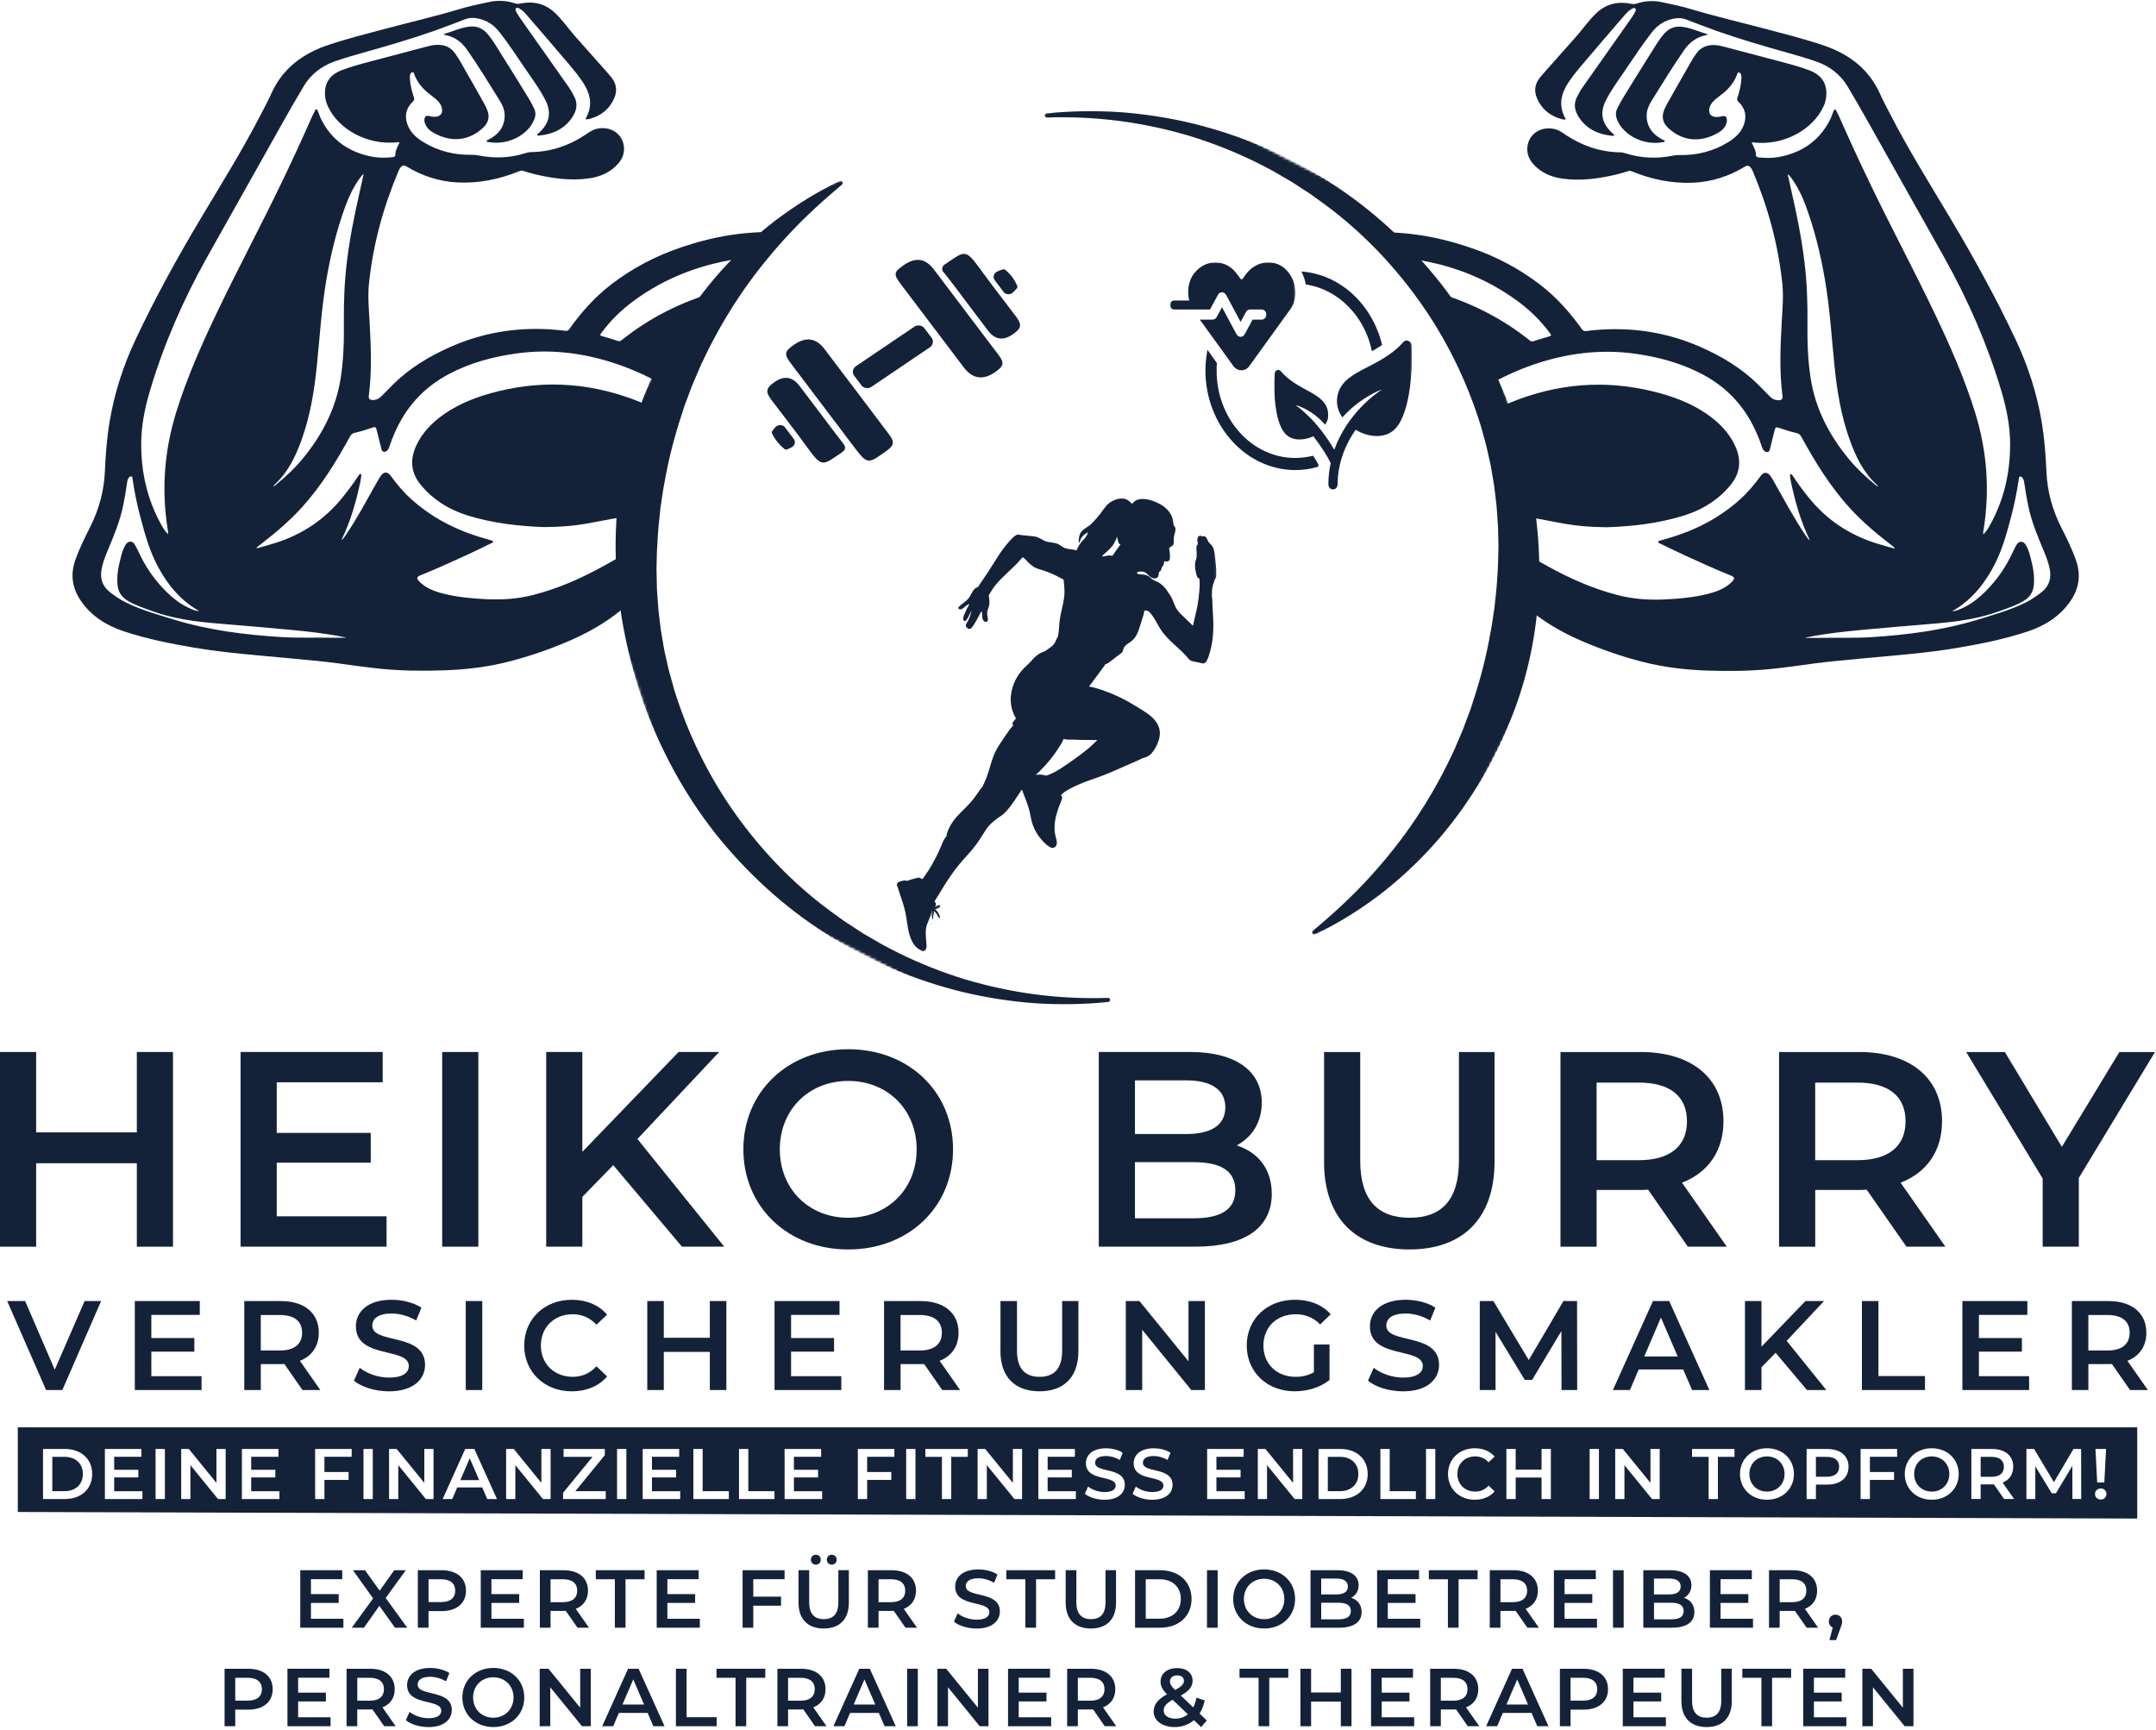
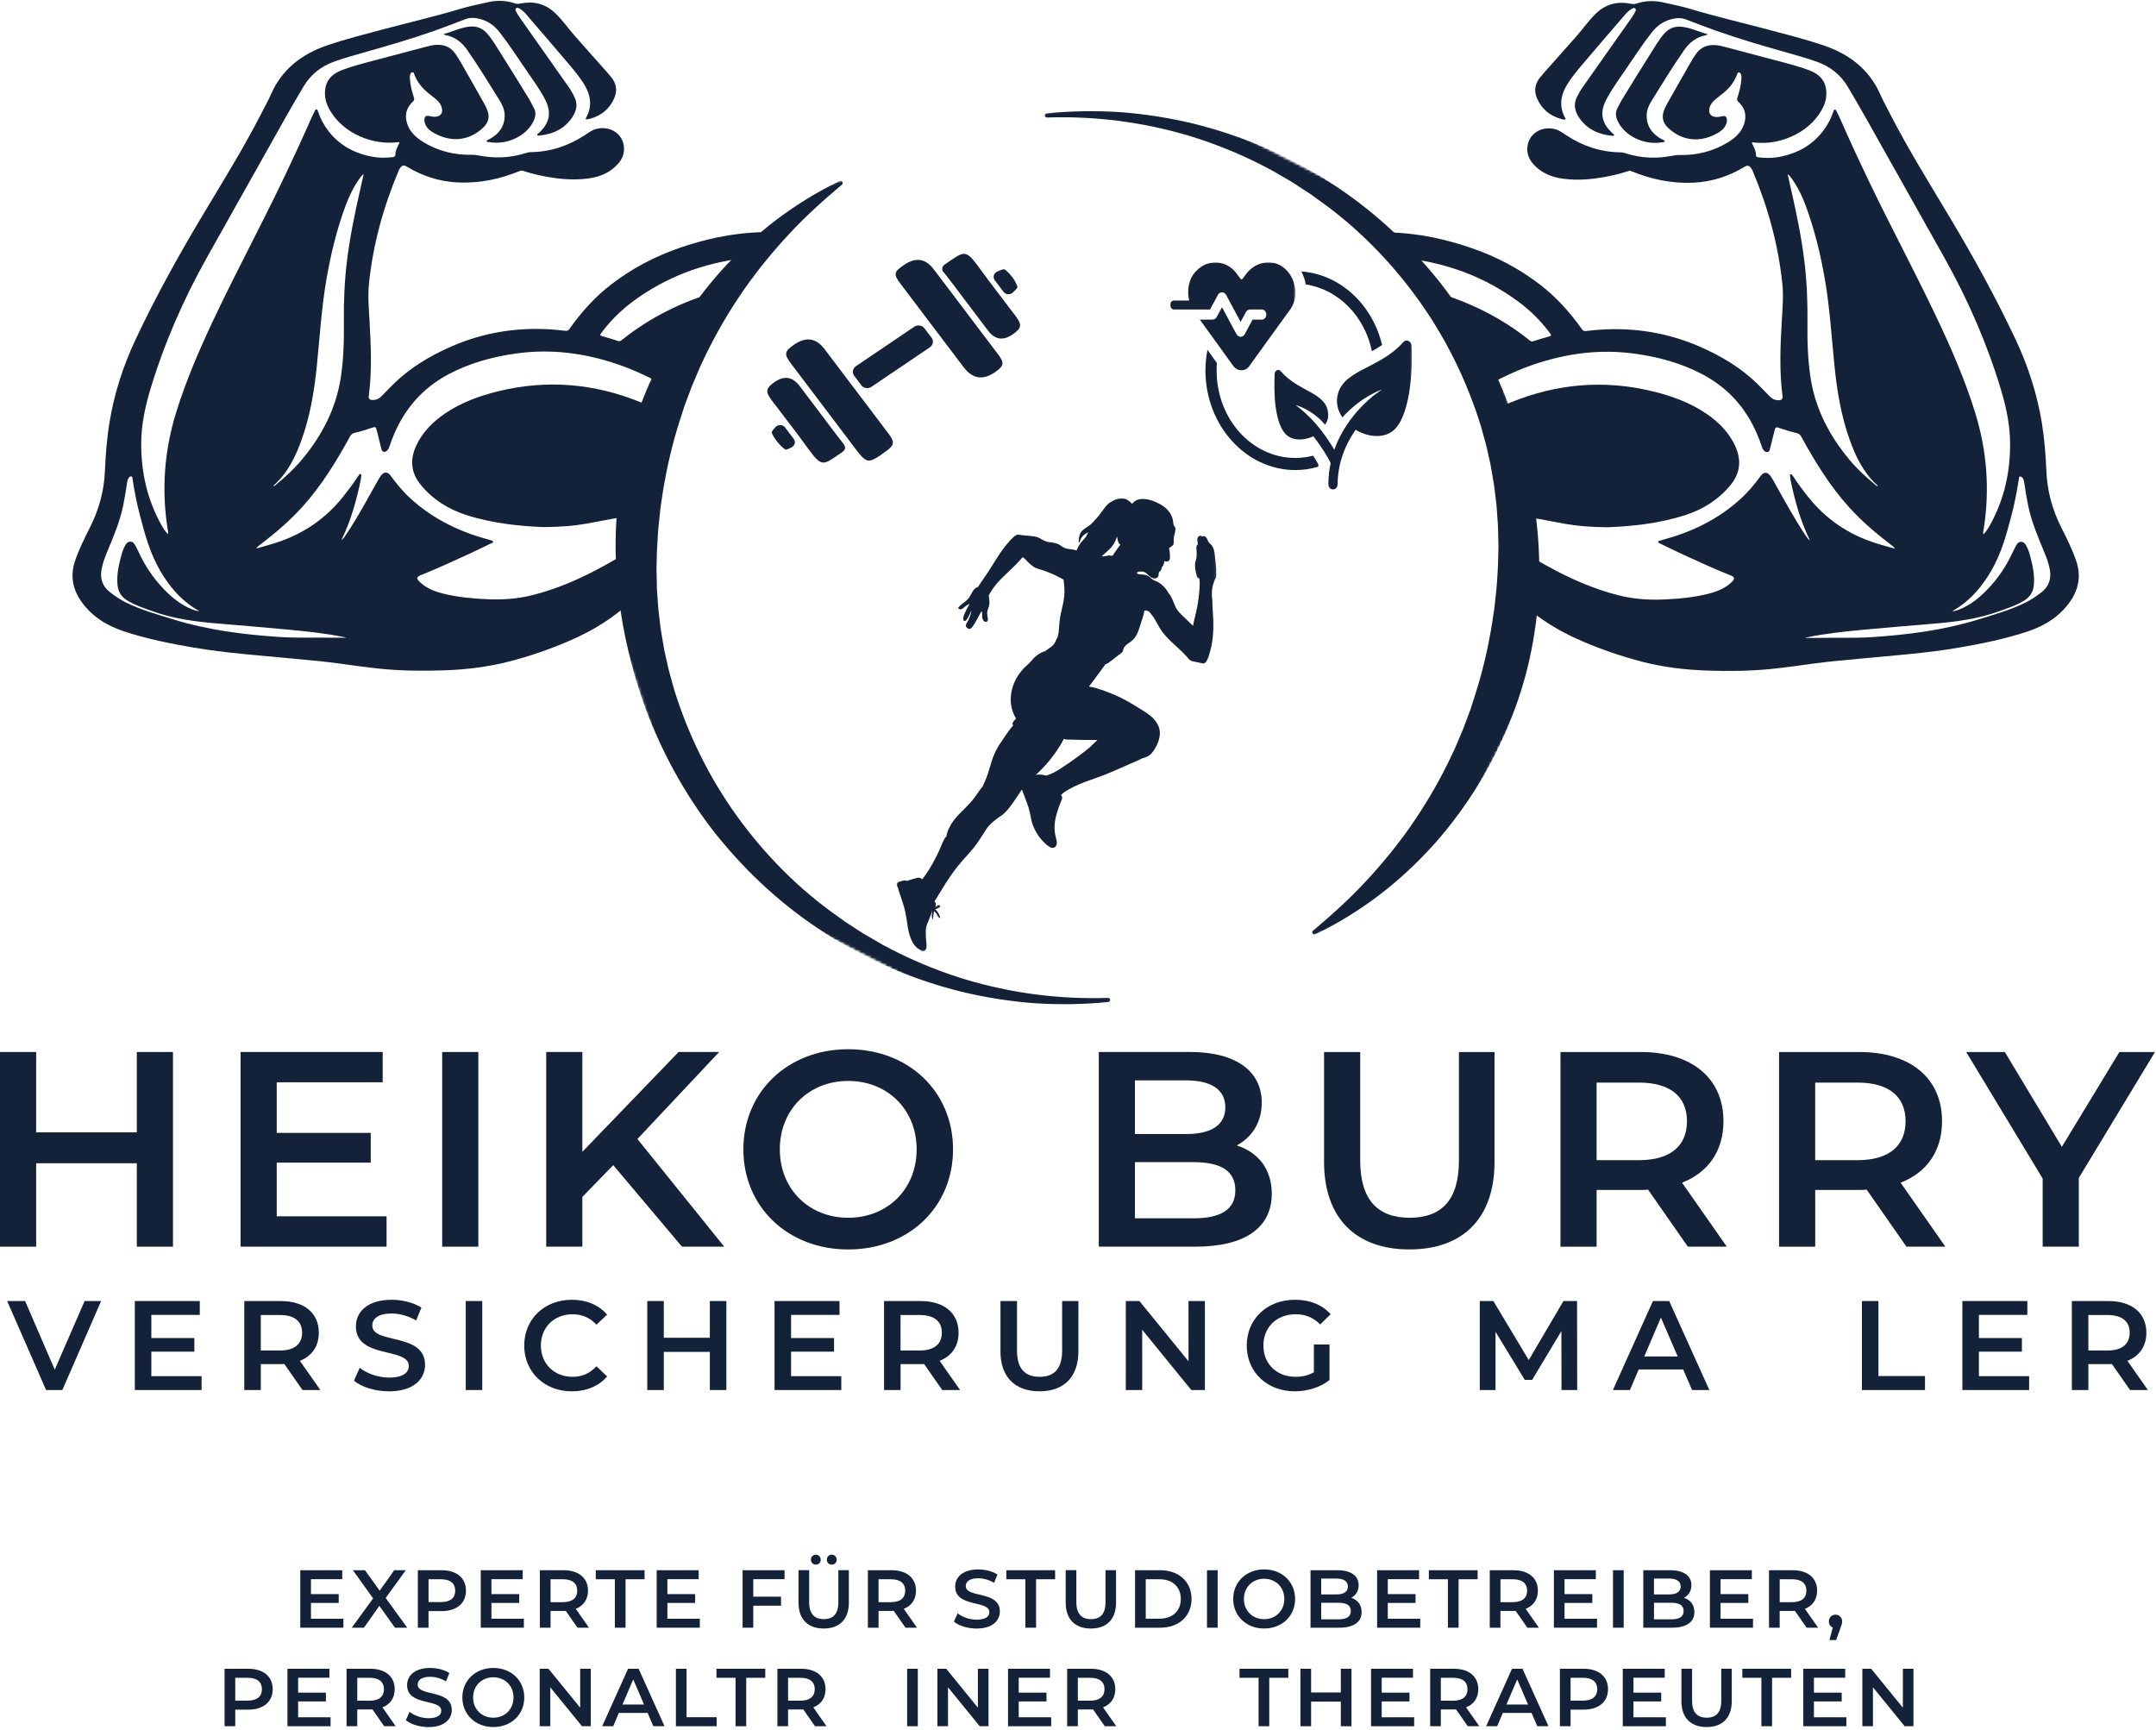
<svg xmlns="http://www.w3.org/2000/svg" xmlns:xlink="http://www.w3.org/1999/xlink" width="814px" height="653px" viewBox="0 0 814 653">
  <title>Heiko Burry Logo</title>
  <defs>
    <rect id="path-1" x="0" y="0" width="52.44" height="57.12" />
    <rect id="path-3" x="0" y="0" width="47.46" height="41.32" />
    <rect id="path-5" x="0" y="0" width="120.89" height="171.31" />
    <rect id="path-7" x="42.222" y="45.684" width="345.72" height="326.53" />
    <polygon id="path-9" points="5.68434189e-14 304.35 153.18 0 464.4 158.73 311.22 463.08" />
    <polygon id="path-11" points="5.68434189e-14 304.35 153.18 0 464.4 158.73 311.22 463.08" />
    <polygon id="path-13" points="5.68434189e-14 304.35 153.18 0 464.4 158.73 311.22 463.08" />
  </defs>
  <g id="Page-1" stroke="none" stroke-width="1" fill="none" fill-rule="evenodd">
    <g id="Heiko-Burry-Logo" transform="translate(0, 0.317)">
      <g id="Group" transform="translate(441.75, 98.683)">
        <path d="M49.59,3.5 C50.36,4.99 50.94,6.58 51.23,8.39 C63.53,10.2 73.53,20.41 76.22,33.59 C77.57,32.84 78.82,32.1 80.07,31.25 C76.42,16.04 64.31,4.56 49.6,3.5 L49.59,3.5 Z M54.02,73.05 C51.91,73.58 49.6,73.9 47.29,73.9 C30.85,73.9 17.59,59.12 17.59,40.94 C17.59,39.98 17.59,39.03 17.69,38.07 L14.13,33.07 C13.65,35.62 13.36,38.17 13.36,40.83 C13.36,61.57 28.64,78.47 47.29,78.47 C50.27,78.47 53.25,78.05 55.94,77.19 C55.94,76.98 56.04,76.66 56.04,76.45 C55.56,75.49 54.89,74.32 54.02,73.05 L54.02,73.05 Z" id="Shape" fill="#142239" fill-rule="nonzero" />
        <g id="Clipped" transform="translate(39.15, 29.07)">
          <mask id="mask-2" fill="white">
            <use xlink:href="#path-1" />
          </mask>
          <g id="Rectangle" />
          <path d="M52.06,2.5 C51.96,0.69 50.04,-0.16 48.89,1.12 C39.47,11.75 24.86,11.43 23.9,22.6 C23.71,25.05 24.48,27.49 25.92,29.51 C32.84,21.85 40.24,19.2 40.63,19.09 C40.73,19.09 40.82,19.09 40.92,18.98 C39,20.15 27.85,27.81 22.85,41.74 C20.35,37.38 16.32,31.96 13.05,28.98 C10.84,26.75 8.92,25.37 8.34,24.94 L8.53,24.94 C8.82,25.05 14.49,26.53 19.39,32.28 C20.35,30.9 20.64,29.73 20.54,28.03 C19.96,20.06 9.39,19.95 2.66,12.08 C1.89,11.12 0.45,11.65 0.35,13.04 C-0.13,20.38 0.45,32.82 5.16,36.43 C7.76,38.45 11.79,38.13 14.97,36.64 C17.66,40.15 20.35,44.19 21.5,46.85 C20.92,49.3 20.64,51.95 20.64,54.82 C20.64,55.88 21.41,56.73 22.37,56.73 C23.33,56.73 24.1,55.88 24.1,54.82 C24.2,46.31 27.27,39.4 30.92,34.19 C35.34,36.85 41.01,37.59 44.86,34.72 C51.3,29.83 52.55,12.6 52.07,2.5 L52.06,2.5 Z" id="Path" fill="#142239" fill-rule="nonzero" mask="url(#mask-2)" />
        </g>
        <g id="Clipped">
          <mask id="mask-4" fill="white">
            <use xlink:href="#path-3" />
          </mask>
          <g id="Rectangle" />
          <path d="M47.19,9.67 C46.71,6.48 45.08,3.61 42.58,1.8 C38.16,-1.39 32.01,-0.11 28.55,4.67 L27.4,6.26 C27.3,6.37 27.21,6.47 27.02,6.47 C26.83,6.47 26.73,6.36 26.63,6.26 L25.19,4.35 C23.36,1.8 20.67,0.31 17.79,0.1 C14.81,-0.11 12.02,1.06 9.91,3.29 C7.12,6.05 6.26,10.41 7.22,14.45 L1.55,14.45 C0.69,14.45 0.01,15.2 0.01,16.15 C0.01,17.1 0.68,17.85 1.55,17.85 L15.1,17.85 L18.08,12.32 C18.37,11.68 18.94,11.36 19.62,11.36 C20.2,11.36 20.77,11.68 21.16,12.32 L26.64,22.53 L28.66,18.81 C28.95,18.28 29.52,17.85 30.2,17.85 L34.62,17.85 C35.58,17.85 36.35,18.7 36.35,19.76 C36.35,20.82 35.58,21.67 34.62,21.67 L31.16,21.67 L28.18,27.2 C27.89,27.73 27.32,28.16 26.64,28.16 C26.06,28.16 25.49,27.84 25.1,27.2 L19.62,16.99 L17.6,20.71 C17.31,21.24 16.74,21.67 16.06,21.67 L11.25,21.67 L23.84,39.11 C24.61,40.17 25.76,40.81 26.91,40.81 C28.16,40.81 29.31,40.17 29.99,39.11 L44.89,18.48 C46.91,16.03 47.68,12.84 47.2,9.65 L47.19,9.67 Z" id="Path" fill="#142239" fill-rule="nonzero" mask="url(#mask-4)" />
        </g>
      </g>
      <path d="M375.57,105.443 C375.52,105.383 375.48,105.313 375.44,105.243 C375.4,105.173 375.36,105.103 375.33,105.033 C375.3,104.963 375.27,104.883 375.24,104.813 C375.22,104.743 375.2,104.663 375.18,104.583 C375.16,104.503 375.15,104.433 375.15,104.353 C375.15,104.273 375.15,104.203 375.15,104.123 C375.15,104.043 375.15,103.973 375.17,103.893 C375.19,103.813 375.2,103.743 375.22,103.663 C375.24,103.583 375.27,103.513 375.29,103.443 C375.31,103.373 375.35,103.303 375.39,103.233 C375.43,103.163 375.47,103.093 375.51,103.033 C375.55,102.973 375.61,102.903 375.66,102.843 C375.71,102.783 375.77,102.723 375.83,102.663 C375.89,102.603 375.95,102.553 376.02,102.503 C376.09,102.453 376.16,102.403 376.23,102.363 C376.3,102.313 376.38,102.273 376.45,102.233 C377.78,101.623 378.97,101.123 379.43,101.473 C379.97,101.903 380.47,102.363 380.94,102.853 C381.41,103.343 381.85,103.853 382.24,104.393 C382.64,104.933 382.99,105.483 383.31,106.063 C383.63,106.643 383.9,107.233 384.13,107.833 C384.32,108.323 383.4,109.193 382.33,110.163 C382.27,110.213 382.21,110.263 382.15,110.313 C382.09,110.363 382.02,110.403 381.95,110.443 C381.88,110.483 381.81,110.523 381.73,110.553 C381.66,110.583 381.58,110.613 381.5,110.643 C381.42,110.673 381.34,110.693 381.26,110.703 C381.18,110.723 381.1,110.733 381.01,110.743 C380.93,110.743 380.84,110.753 380.76,110.763 C380.68,110.763 380.59,110.763 380.51,110.753 C380.43,110.753 380.34,110.733 380.26,110.723 C380.18,110.713 380.1,110.683 380.02,110.663 C379.94,110.643 379.86,110.613 379.79,110.583 C379.71,110.553 379.64,110.513 379.57,110.473 C379.5,110.433 379.43,110.393 379.37,110.343 C379.3,110.293 379.24,110.253 379.18,110.193 C379.12,110.143 379.07,110.083 379.01,110.033 C378.95,109.983 378.91,109.913 378.87,109.853 L375.54,105.453 L375.57,105.443 Z M296.41,161.073 C296.36,161.003 296.31,160.943 296.26,160.883 C296.21,160.823 296.15,160.763 296.08,160.713 C296.02,160.663 295.95,160.613 295.88,160.563 C295.81,160.513 295.74,160.473 295.66,160.433 C295.58,160.393 295.51,160.363 295.42,160.333 C295.34,160.303 295.26,160.273 295.17,160.253 C295.09,160.233 295,160.213 294.91,160.203 C294.82,160.193 294.74,160.183 294.65,160.183 C294.56,160.183 294.47,160.183 294.39,160.183 C294.31,160.183 294.21,160.203 294.13,160.213 C294.04,160.223 293.96,160.243 293.87,160.273 C293.79,160.293 293.7,160.323 293.62,160.353 C293.54,160.383 293.46,160.423 293.39,160.463 C293.32,160.503 293.24,160.543 293.17,160.593 C293.1,160.643 293.04,160.693 292.97,160.743 C292.91,160.793 292.85,160.853 292.8,160.913 C291.92,161.863 291.21,162.713 291.42,163.193 C291.69,163.783 292,164.353 292.35,164.913 C292.7,165.473 293.08,166.013 293.5,166.523 C293.92,167.033 294.37,167.543 294.85,168.013 C295.33,168.483 295.85,168.933 296.39,169.353 C296.73,169.633 297.75,169.143 298.89,168.553 C298.96,168.513 299.03,168.473 299.1,168.423 C299.17,168.373 299.23,168.323 299.29,168.273 C299.35,168.223 299.41,168.163 299.47,168.113 C299.53,168.053 299.58,167.993 299.63,167.933 C299.68,167.873 299.72,167.803 299.77,167.743 C299.81,167.673 299.85,167.613 299.88,167.543 C299.91,167.473 299.94,167.403 299.97,167.333 C300,167.263 300.02,167.193 300.04,167.113 C300.06,167.043 300.07,166.963 300.08,166.893 C300.09,166.823 300.09,166.743 300.1,166.673 C300.1,166.593 300.1,166.523 300.1,166.453 C300.1,166.383 300.08,166.303 300.07,166.233 C300.06,166.163 300.03,166.083 300.01,166.013 C299.99,165.943 299.96,165.873 299.93,165.803 C299.9,165.733 299.86,165.663 299.82,165.603 C299.78,165.533 299.74,165.473 299.69,165.413 L296.42,161.083 L296.41,161.073 Z M309.05,154.863 C306.67,151.713 304.29,148.573 301.91,145.423 C299.237,141.89 296.067,141.397 292.4,143.943 C289.19,146.173 288.92,147.563 291.2,150.593 C295.82,156.733 300.59,162.783 305.08,169.013 C310.46,176.453 310.84,175.193 317.71,170.583 C319.39,169.453 319.44,168.473 318.23,166.943 C315.1,162.973 312.1,158.893 309.05,154.863 L309.05,154.863 L309.05,154.863 Z M383.46,119.013 C378.89,112.933 374.19,106.943 369.73,100.793 C364.45,93.523 364.04,94.523 357.04,99.313 C356.96,99.353 356.87,99.393 356.79,99.443 C356.71,99.493 356.64,99.543 356.56,99.593 C356.49,99.653 356.42,99.703 356.36,99.773 C356.3,99.833 356.24,99.903 356.18,99.973 C356.12,100.043 356.07,100.113 356.03,100.183 C355.98,100.253 355.94,100.333 355.91,100.413 C355.88,100.493 355.85,100.573 355.82,100.653 C355.8,100.733 355.78,100.813 355.76,100.903 C355.74,100.993 355.74,101.073 355.74,101.153 C355.74,101.233 355.74,101.323 355.75,101.403 C355.76,101.483 355.78,101.573 355.8,101.653 C355.82,101.733 355.85,101.813 355.88,101.893 C355.91,101.973 355.95,102.053 355.99,102.123 C356.03,102.193 356.08,102.273 356.13,102.343 C356.18,102.413 356.24,102.483 356.3,102.543 C356.36,102.603 356.43,102.673 356.5,102.723 C359.77,106.863 362.9,111.113 366.08,115.323 L373.06,124.543 C375.647,127.957 378.747,128.413 382.36,125.913 C385.71,123.603 385.94,122.313 383.46,119.013 L383.46,119.013 Z M322.67,146.493 C318.88,141.483 315.09,136.473 311.3,131.473 C308.14,127.3 304.343,126.723 299.91,129.743 C296.11,132.333 295.92,133.353 298.67,136.993 C306.54,147.413 314.43,157.843 322.32,168.253 C327.46,175.033 327.56,175.043 334.68,169.923 C337.58,167.843 337.82,166.553 335.68,163.703 C331.36,157.953 327.03,152.213 322.68,146.493 L322.67,146.493 Z M363.91,116.373 C360.12,111.363 356.33,106.353 352.54,101.353 C349.447,97.267 345.73,96.703 341.39,99.663 C337.37,102.403 337.23,103.183 340.2,107.103 C348.08,117.523 355.96,127.943 363.85,138.353 C367.17,142.74 371.117,143.35 375.69,140.183 C379.04,137.863 379.28,136.713 376.92,133.583 C372.6,127.833 368.27,122.103 363.91,116.383 L363.91,116.373 Z M349,123.623 C348.95,123.553 348.9,123.493 348.84,123.423 C348.78,123.363 348.72,123.303 348.66,123.243 C348.6,123.183 348.53,123.133 348.46,123.083 C348.39,123.033 348.32,122.983 348.24,122.943 C348.16,122.893 348.09,122.853 348.01,122.823 C347.93,122.783 347.85,122.753 347.76,122.723 C347.68,122.693 347.59,122.663 347.5,122.643 C347.41,122.623 347.32,122.603 347.23,122.593 C347.14,122.583 347.05,122.573 346.96,122.563 C346.87,122.563 346.78,122.563 346.69,122.563 C346.6,122.563 346.51,122.563 346.42,122.583 C346.33,122.593 346.24,122.613 346.15,122.623 C346.06,122.643 345.97,122.663 345.89,122.693 C345.81,122.723 345.72,122.753 345.64,122.783 C345.56,122.823 345.48,122.853 345.4,122.903 C345.32,122.943 345.25,122.993 345.18,123.043 L323.13,137.953 C323.06,138.003 322.99,138.063 322.92,138.123 C322.85,138.183 322.79,138.243 322.73,138.303 C322.67,138.363 322.61,138.433 322.56,138.503 C322.51,138.573 322.45,138.643 322.41,138.713 C322.36,138.783 322.32,138.863 322.28,138.933 C322.24,139.013 322.21,139.083 322.17,139.163 C322.14,139.243 322.11,139.323 322.09,139.403 C322.07,139.483 322.05,139.563 322.03,139.653 C322.01,139.743 322.01,139.823 322,139.903 C322,139.983 322,140.073 322,140.153 C322,140.233 322.01,140.323 322.02,140.403 C322.03,140.483 322.05,140.563 322.07,140.653 C322.09,140.743 322.11,140.813 322.14,140.893 C322.17,140.973 322.2,141.053 322.24,141.123 C322.28,141.193 322.32,141.273 322.36,141.353 C322.4,141.423 322.45,141.503 322.51,141.563 L325.22,145.143 C325.27,145.213 325.32,145.273 325.38,145.343 C325.44,145.403 325.5,145.463 325.56,145.523 C325.62,145.583 325.69,145.633 325.76,145.683 C325.83,145.733 325.9,145.783 325.98,145.823 C326.06,145.863 326.13,145.913 326.21,145.943 C326.29,145.973 326.37,146.013 326.46,146.043 C326.54,146.073 326.63,146.103 326.72,146.123 C326.81,146.143 326.9,146.163 326.99,146.173 C327.08,146.183 327.17,146.193 327.26,146.203 C327.35,146.203 327.44,146.203 327.53,146.203 C327.62,146.203 327.71,146.203 327.8,146.183 C327.89,146.173 327.98,146.153 328.07,146.133 C328.16,146.113 328.25,146.093 328.33,146.063 C328.42,146.033 328.5,146.003 328.58,145.973 C328.66,145.933 328.74,145.903 328.82,145.853 C328.9,145.813 328.97,145.763 329.04,145.713 L351.09,130.803 C351.16,130.753 351.23,130.693 351.3,130.633 C351.37,130.573 351.43,130.513 351.49,130.453 C351.55,130.393 351.61,130.323 351.66,130.253 C351.71,130.183 351.77,130.113 351.81,130.043 C351.85,129.973 351.9,129.893 351.94,129.823 C351.98,129.743 352.02,129.673 352.05,129.593 C352.08,129.513 352.11,129.433 352.13,129.353 C352.15,129.273 352.17,129.193 352.19,129.103 C352.2,129.023 352.21,128.943 352.22,128.853 C352.22,128.773 352.22,128.683 352.22,128.603 C352.22,128.523 352.21,128.433 352.2,128.353 C352.19,128.273 352.17,128.193 352.15,128.103 C352.13,128.013 352.11,127.943 352.08,127.863 C352.05,127.783 352.02,127.703 351.98,127.633 C351.94,127.563 351.9,127.483 351.86,127.403 C351.82,127.333 351.77,127.253 351.71,127.183 L349,123.603 L349,123.623 Z" id="Shape" fill="#142239" fill-rule="nonzero" />
      <g id="Clipped" transform="translate(338.52, 187.673)">
        <mask id="mask-6" fill="white">
          <use xlink:href="#path-5" />
        </mask>
        <g id="Rectangle" />
        <path d="M82.28,20.68 C82.07,20.98 81.78,21.63 81.45,21.8 C81.2,21.93 80.88,21.76 80.62,21.73 C80.34,21.7 80.05,21.73 79.77,21.76 C79.31,21.82 78.06,22.26 77.51,21.99 C78.11,21.48 78.69,20.92 79.26,20.38 C80.02,19.66 80.82,18.96 81.47,18.11 C82.27,17.06 82.79,15.84 83.24,14.58 C83.31,15.29 83.49,15.98 83.71,16.68 C83.87,17.17 84.13,17.47 84.5,17.6 C84.03,18.23 83.57,18.86 83.11,19.51 C82.83,19.9 82.56,20.3 82.28,20.69 L82.28,20.68 Z M53.9,104.46 C53.49,104.46 52.98,104.44 52.53,104.55 C53.38,103.86 54.16,103.01 54.88,102.28 C56.05,101.1 57.16,99.85 58.2,98.53 C59.17,97.31 60.08,96.05 60.93,94.73 C61.68,93.56 62.55,92.32 63.06,90.98 C63.95,91.34 65.15,91.21 66.08,91.25 C67.25,91.3 68.42,91.34 69.6,91.36 C70.77,91.38 71.94,91.39 73.12,91.38 C73.99,91.38 74.93,91.44 75.83,91.38 C74.71,92.38 73.68,93.52 72.53,94.48 C70.84,95.9 69.07,97.22 67.28,98.49 C65.51,99.75 63.74,101.02 61.91,102.18 C60.98,102.77 60.04,103.33 59.06,103.8 C58.37,104.14 57.66,104.44 56.93,104.71 C56.79,104.76 56.64,104.8 56.51,104.85 C55.66,104.61 54.79,104.45 53.91,104.46 L53.9,104.46 Z M15.91,154.19 C15.68,154.4 15.26,154.54 14.92,154.63 C15.24,154.42 15.56,154.24 15.91,154.19 Z M120.71,27.52 C120.61,26.08 120.47,24.65 120.31,23.22 C120.08,21.27 120.06,18.73 118.49,17.41 C117.91,16.92 117.65,16.53 117.35,15.79 C117.21,15.43 117.05,15.08 116.77,14.81 C116.36,14.42 115.78,14.25 115.34,14.6 C115.07,14.31 114.71,14.17 114.29,14.35 C113.8,14.56 113.57,15.11 113.54,15.64 C113.52,15.97 113.58,16.29 113.63,16.61 C113.68,16.93 113.69,17.31 113.78,17.61 C113.78,17.61 113.78,17.62 113.78,17.65 C113.71,17.64 113.63,17.63 113.55,17.62 C113.47,17.62 113.39,17.68 113.37,17.76 C113.3,18.02 113.22,18.33 113.2,18.65 C113.19,18.65 113.18,18.67 113.18,18.69 C113.18,18.76 113.18,18.83 113.18,18.9 L113.18,18.97 C113.21,20.43 113.51,22.01 113.01,23.38 C112.58,24.56 112.59,25.56 112.76,26.82 C112.85,27.53 113,28.24 113.19,28.93 C113.3,29.34 113.41,29.84 113.71,30.13 C113.86,30.28 114.08,30.37 114.27,30.36 C114.54,31.88 114.41,33.44 114.3,34.99 C114.16,36.92 113.92,38.84 113.57,40.74 C113.25,42.47 112.82,44.17 112.41,45.88 C112.22,46.66 112.05,47.45 111.92,48.25 C111.69,48.03 111.43,47.84 111.23,47.65 C110.59,47.02 109.95,46.39 109.31,45.77 C108.06,44.54 106.61,43.38 105.68,41.84 C104.59,40.03 104.12,37.45 102.64,35.9 C102.37,35.3 101.96,34.76 101.55,34.25 C100.8,33.31 99.89,32.49 98.88,31.88 C98.22,31.48 97.46,31.29 96.8,30.9 C96.21,30.55 95.77,29.98 95.19,29.61 C93.88,28.76 92.58,29.01 91.17,28.74 C91.12,28.72 91.06,28.69 91.02,28.65 C90.87,28.54 90.74,28.4 90.62,28.26 C90.86,28.12 91.09,27.99 91.32,27.84 C92.23,27.78 93.1,27.67 93.94,28.2 C94.63,28.63 95.15,29.31 95.79,29.8 C96.65,30.44 98,30.79 98.72,29.7 C99.06,29.18 98.79,28.55 99.07,28.05 C99.29,27.66 99.73,27.62 99.88,27.14 C100.01,26.74 99.95,26.44 100.22,26.09 C100.4,25.84 100.58,25.63 100.71,25.34 C100.9,24.9 101.06,24.33 101.05,23.81 C101.86,24.2 103.01,24.07 103.15,23 C103.26,22.19 103.19,21.3 103.1,20.49 C103.05,19.98 103,19.46 102.86,18.97 C103.2,18.69 103.51,18.42 103.89,18.19 C104.17,18.03 104.38,17.86 104.5,17.54 C104.79,16.78 104.57,15.72 104.67,14.9 C104.79,13.89 105.27,12.87 105.27,11.84 C105.27,11.39 105.15,10.88 104.81,10.64 C104.75,10.53 104.7,10.43 104.66,10.34 C104.41,9.75 104.45,9.1 104.33,8.48 C104.24,8.02 104.11,7.56 103.94,7.12 C103.13,5.07 101.51,3.51 99.72,2.49 C97.83,1.41 95.5,0.52 93.36,0.38 C91.68,0.27 89.95,0.78 88.91,2.24 C87.96,1.25 86.92,0.36 85.55,0.2 C83.96,0.02 82.24,0.7 80.87,1.52 C79.3,2.46 78.35,4.02 77.26,5.49 C76.66,6.29 76.04,7.06 75.39,7.8 C74.92,8.35 74.41,8.86 73.92,9.4 C73.91,9.39 73.89,9.38 73.87,9.4 C72.84,10.64 71.39,11.17 70.22,12.23 C68.97,13.35 68.79,14.95 68.74,16.61 C68.74,16.85 69.09,16.91 69.13,16.66 C69.31,15.66 69.82,14.82 70.54,14.15 C71.07,13.65 71.71,13.32 72.29,12.92 C72.1,13.38 71.93,13.86 71.69,14.3 C71.28,15.08 70.72,15.6 70.14,16.21 C69.2,17.2 68.47,18.55 67.92,19.83 C66.18,19.19 64.23,19.56 62.6,18.44 C61.81,17.9 61.12,17.4 60.2,17.14 C59.21,16.86 58.19,16.8 57.19,16.62 C55.94,16.38 55.06,15.8 53.97,15.18 C53.09,14.69 52.12,14.53 51.15,14.43 C49.92,14.3 48.7,14.19 47.47,14.07 C47.11,14.03 46.71,13.95 46.31,13.93 C45.6,13.62 44.8,14.19 44.25,14.66 C43.48,15.32 42.78,16.12 42.11,16.89 C40.69,18.53 39.41,20.31 38.22,22.15 C36.96,24.1 35.74,26.07 34.49,28.03 C33.28,29.92 31.93,31.7 30.74,33.6 C30.73,33.62 30.72,33.64 30.73,33.66 C29.13,33.91 28.37,36 27.59,37.3 C26.5,39.12 24.56,39.79 23.29,41.39 C23.21,41.49 23.23,41.66 23.32,41.75 C23.81,42.19 24.39,42.13 24.91,41.79 C25.34,41.51 25.71,41.11 26.13,40.8 C26.56,40.49 27.01,40.23 27.48,40 C27.29,40.63 26.83,41.2 26.55,41.76 C26.2,42.46 25.87,43.19 25.57,43.93 C25.35,44.48 24.78,45.92 25.47,46.39 C26.06,46.8 26.68,45.61 26.93,45.19 C27.26,44.63 27.52,44.03 27.79,43.44 C27.94,43.12 28.12,42.8 28.26,42.47 C28.26,42.5 28.26,42.53 28.26,42.56 C28.1,43.07 28.02,43.62 27.87,44.13 C27.64,44.89 27.34,45.62 27,46.33 C26.66,47.03 25.64,48.13 26.4,48.88 C26.46,48.94 26.54,48.95 26.61,48.92 C26.68,49.12 26.85,49.3 27.04,49.39 C27.63,49.67 28.2,49.21 28.56,48.73 C29.32,47.73 29.96,46.58 30.57,45.46 C30.87,44.92 31.15,44.36 31.43,43.8 C31.6,43.47 31.87,43.14 32.04,42.79 C32.26,43.09 32.3,43.69 32.31,44.02 C32.31,44.41 32.28,44.79 32.35,45.18 C32.43,45.67 32.61,46.17 32.98,46.5 C33.73,47.16 34.6,46.65 34.46,45.62 C34.33,44.64 34.04,43.81 34.26,42.8 C34.43,42 34.81,41.28 34.95,40.47 C35.09,39.64 35.06,38.8 34.95,37.97 C34.9,37.59 34.87,37.15 34.79,36.72 C35.65,35.28 36.51,33.89 37.59,32.6 C38.75,31.21 40.04,29.95 41.34,28.72 C42.59,27.53 43.86,26.36 45.07,25.12 C45.68,24.5 46.27,23.86 46.84,23.19 C47.05,22.95 47.29,22.69 47.52,22.42 C48.19,22.51 49.42,24.12 49.8,24.45 C50.42,24.98 51.02,25.55 51.71,25.99 C52.93,26.78 54.42,27.02 55.75,27.49 C57.13,27.98 58.5,28.53 59.83,29.16 C60.54,29.5 61.24,29.86 61.94,30.25 C62.34,30.47 62.71,30.69 63.1,30.86 C63.06,31.17 63.08,31.49 63.13,31.84 C63.28,33.04 63.38,34.17 63.38,35.38 C63.38,37.52 62.93,39.58 62.45,41.64 C61.99,43.58 61.59,45.54 61.43,47.54 C61.35,48.53 61.31,49.53 61.19,50.52 C61.11,51.18 60.96,51.83 60.82,52.49 C60.23,53.34 59.98,54.52 59.31,55.31 C58.79,55.93 58.14,56.36 57.5,56.82 C57,57.17 56.51,57.52 56.02,57.87 C54.04,58.48 52.4,59.68 51.01,61.36 C50.13,62.43 49.04,63.28 48.07,64.27 C47.28,65.09 46.55,65.98 45.91,66.94 C43.41,70.72 42.3,75.65 43.68,80.15 C44.01,81.23 44.48,82.27 45.06,83.23 C44.91,83.41 44.77,83.61 44.63,83.8 C44.39,84.13 43.82,84.65 43.75,85.09 C43.71,85.35 43.83,85.61 44.03,85.86 C42.4,87.62 41.1,89.79 39.73,91.76 C38.34,93.74 37.17,95.76 36.34,98.08 C35.46,100.55 34.88,103.13 33.92,105.59 C33.47,106.74 32.97,107.87 32.43,108.98 C31.05,110.63 29.94,112.54 28.56,114.2 C27.02,116.07 25.24,117.67 23.58,119.4 C22.07,120.97 20.73,122.68 19.78,124.7 C19.33,125.65 18.95,126.73 18.78,127.83 C18.44,128.09 18.16,128.54 17.95,128.9 C17.55,129.57 17.27,130.32 16.97,131.05 C16.28,132.71 15.53,134.34 14.71,135.94 C13.92,137.49 13.07,139.02 12.13,140.48 C11.62,141.28 11.08,142.06 10.54,142.83 C10.3,143.18 9.96,143.54 9.72,143.94 C9.47,143.83 9.24,143.66 8.96,143.53 C8.42,143.27 7.97,143.37 7.41,143.53 C6.21,143.88 4.96,144.2 3.77,144.63 C3.49,144.37 3.19,144.37 2.84,144.43 C2.18,144.55 1.5,144.71 0.88,144.96 C0.42,145.15 0.06,145.46 -1.98836607e-13,146.03 C-0.04,146.42 0.08,146.74 0.4,146.88 C0.59,147.7 0.9,148.5 1.15,149.28 C1.56,150.54 1.98,151.8 2.39,153.06 C3.2,155.51 3.63,157.97 3.99,160.54 C4.28,162.67 4.66,164.79 5.52,166.75 C6.17,168.24 7.34,169.96 8.85,170.57 C9.29,171.13 9.93,171.46 10.59,170.96 C11.68,170.14 11.21,168.12 11.14,166.95 C11.01,164.86 10.77,162.93 11.51,160.93 C12.13,159.25 12.98,157.54 13.44,155.78 C13.46,155.76 13.47,155.74 13.49,155.72 C13.37,156.18 13.37,156.76 13.33,157.13 C13.25,157.84 13.28,158.49 13.58,159.13 C13.61,159.19 13.7,159.18 13.7,159.11 C13.71,158.2 13.96,157.34 14.07,156.44 C14.09,156.3 14.11,156.14 14.13,155.99 C14.42,156.36 14.85,156.61 15.12,157.06 C15.46,157.62 15.6,158.23 16.17,158.57 C16.29,158.64 16.47,158.55 16.43,158.39 C16.26,157.7 16,157.08 15.61,156.5 C15.35,156.12 14.96,155.57 14.52,155.32 C14.83,155.22 15.13,155.09 15.41,154.98 C15.84,154.81 16.38,154.63 16.41,154.06 C16.41,153.94 16.36,153.8 16.23,153.78 C15.69,153.71 15.25,153.92 14.81,154.25 C14.69,154.34 14.58,154.41 14.46,154.49 C14.6,154.27 14.71,154.04 14.78,153.81 C14.96,153.21 14.7,152.68 14.28,152.33 C15.67,150.27 16.87,148.06 18.21,145.97 C19.78,143.51 21.43,141.11 23.24,138.85 C25.04,136.6 27.06,134.59 28.88,132.36 C30.71,130.12 32.2,127.67 33.76,125.21 C34.99,123.27 36.77,121.93 38.55,120.6 C40.65,119.43 42.31,117.37 43.73,115.38 C44.5,114.3 45.23,113.17 45.96,112.06 C46.37,111.43 46.87,110.78 47.3,110.1 C48.09,112.31 49.01,114.47 49.75,116.7 C50.49,118.95 50.63,121.36 51.46,123.59 C52.11,125.33 53.02,126.94 54.15,128.36 C55.29,129.78 56.87,131.49 58.55,132.13 C58.64,132.16 58.7,132.13 58.74,132.07 C58.78,132.07 58.81,132.09 58.85,132.09 C59.48,132.18 60.01,131.78 60.28,131.18 C60.67,130.33 60.45,129.39 60.21,128.53 C59.85,127.24 59.62,125.94 59.62,124.59 C59.62,121.82 60.34,119.16 61.28,116.6 C61.5,116.01 61.73,115.42 61.96,114.83 C62.15,114.36 62.45,113.81 62.5,113.29 C62.54,112.85 62.35,112.46 62.02,112.35 C62.72,111.25 64.15,110.54 65.17,109.95 C66.37,109.25 67.62,108.67 68.89,108.13 C71.38,107.06 73.96,106.22 76.5,105.3 C79.31,104.29 82.04,103.09 84.78,101.88 C86.25,101.23 87.73,100.58 89.21,99.93 C90.4,99.4 91.61,98.91 92.77,98.3 C93.01,98.23 93.24,98.16 93.48,98.1 C94.93,97.67 96.05,96.88 96.94,95.56 C98.77,92.86 100.23,89.33 98.83,86.09 C97.48,82.96 94.52,81.22 91.87,79.57 C88.71,77.6 85.52,75.7 82.1,74.28 C79.1,73.03 75.87,71.75 72.62,71.21 C72.65,71.17 72.68,71.14 72.69,71.12 C73,70.72 73.3,70.31 73.6,69.91 C74.17,69.15 74.74,68.38 75.31,67.62 C76.44,66.09 77.56,64.56 78.69,63.03 C78.75,62.94 78.76,62.86 78.73,62.78 C78.78,62.78 78.82,62.77 78.87,62.76 C79.31,62.69 79.7,62.44 80.07,62.19 C81.3,61.33 82.47,60.35 83.67,59.43 C84.18,59.04 84.86,58.67 85.25,58.11 C85.55,57.68 85.54,57.14 85.76,56.67 C86.37,55.39 87.89,54.75 88.9,53.88 C91.05,52.02 91.59,49.13 92.49,46.46 C92.87,45.31 93.35,43.94 93.52,42.59 C93.77,42.53 94.02,42.46 94.28,42.5 C94.63,42.55 94.99,42.85 95.34,42.92 C96.04,43.75 96.72,44.58 97.31,45.54 C98.04,46.73 98.66,47.99 99.39,49.18 C100.84,51.56 102.8,53.48 104.8,55.32 C105.85,56.29 106.91,57.23 107.93,58.23 C108.42,58.71 108.9,59.2 109.36,59.71 C109.79,60.18 110.17,60.75 110.65,61.15 C111.13,61.55 111.68,61.66 112.26,61.78 C113.03,61.94 113.8,62.09 114.57,62.25 C115.02,62.35 116.11,62.74 116.43,62.2 C116.63,62.12 116.83,61.9 116.95,61.72 C117.65,60.61 118.05,59.07 118.4,57.8 C119.15,55.13 119.46,52.39 119.56,49.62 C119.67,46.71 119.42,43.84 119.26,40.94 C119.21,40.15 119.2,39.36 119.21,38.59 C119.03,37.59 118.98,36.51 119.06,35.43 C119.06,35.34 119.06,35.26 119.06,35.17 C119.08,34.92 119.1,34.68 119.13,34.44 C119.27,33.2 119.65,32.14 120.07,30.98 C120.07,30.98 120.07,30.96 120.08,30.95 C120.1,30.93 120.12,30.91 120.14,30.89 C120.29,30.54 120.45,30.21 120.63,29.89 C120.76,29.14 120.69,28.37 120.63,27.6" id="Shape" fill="#142239" fill-rule="nonzero" mask="url(#mask-6)" />
      </g>
      <g id="Clipped" transform="translate(191.738, 1.311)">
        <mask id="mask-8" fill="white">
          <use xlink:href="#path-7" transform="translate(215.082, 208.949) rotate(-18.13) translate(-215.082, -208.949)" />
        </mask>
        <g id="Rectangle" transform="translate(215.082, 208.949) rotate(-18.13) translate(-215.082, -208.949)" />
        <g mask="url(#mask-8)">
          <g transform="translate(-17.168, -22.628)">
            <mask id="mask-10" fill="white">
              <use xlink:href="#path-9" />
            </mask>
            <g id="Path" stroke="none" fill="none" />
            <g id="Clipped" stroke="none" stroke-width="1" fill="none" fill-rule="evenodd" mask="url(#mask-10)">
              <mask id="mask-12" fill="white">
                <use xlink:href="#path-11" />
              </mask>
              <g id="Path" />
              <g mask="url(#mask-12)">
                <mask id="mask-14" fill="white">
                  <use xlink:href="#path-13" />
                </mask>
                <g id="Path" />
                <path d="M315.1,82.59 L316.67,83.39 L318.2,84.27 L321.26,86.02 L324.32,87.79 L327.29,89.7 C343.21,99.81 357.33,112.83 369.16,127.71 C380.88,142.7 390.06,159.71 396.43,177.76 C402.62,195.86 406.3,214.97 406.59,234.3 C406.78,253.6 403.5,273.07 396.45,291.03 C392.94,300 388.8,308.72 383.77,316.89 C378.77,325.06 373.08,332.79 366.74,339.89 C360.37,346.96 353.39,353.42 345.91,359.13 C338.37,364.77 330.41,369.76 322,373.72 C321.6,373.91 321.13,373.73 320.95,373.34 C320.79,373 320.89,372.62 321.16,372.39 L321.16,372.39 C328.22,366.46 334.96,360.35 341.11,353.74 C347.26,347.14 352.93,340.19 358.04,332.9 C363.12,325.58 367.66,317.96 371.62,310.06 C372.61,308.09 373.53,306.08 374.49,304.1 L377.08,298.02 L377.73,296.51 L378.31,294.96 L379.47,291.87 L380.63,288.78 L381.63,285.64 C384.39,277.31 386.59,268.81 388.1,260.18 C388.56,258.04 388.82,255.86 389.17,253.7 L389.66,250.45 L390,247.18 C390.55,242.83 390.81,238.44 391.01,234.05 L391.18,227.45 L391.03,220.84 C391.03,219.74 390.93,218.64 390.85,217.54 L390.62,214.24 C390.51,212.03 390.2,209.85 389.94,207.65 L389.54,204.36 L388.99,201.09 C388.6,198.91 388.31,196.71 387.77,194.56 L387.04,191.32 C386.79,190.24 386.58,189.15 386.26,188.09 L384.48,181.67 C379.21,164.71 371.28,148.5 360.82,134.02 C350.38,119.55 337.64,106.59 322.92,96.24 L320.19,94.26 L317.36,92.42 L314.53,90.58 L313.11,89.66 L311.65,88.81 L305.8,85.42 C303.8,84.39 301.82,83.29 299.79,82.31 C291.69,78.33 283.26,74.98 274.59,72.33 C265.91,69.73 257.01,67.84 247.99,66.66 C238.97,65.49 229.83,65.07 220.7,65.36 L220.7,65.36 C220.27,65.37 219.9,65.03 219.89,64.6 C219.88,64.18 220.19,63.83 220.6,63.79 C229.78,62.9 239.06,62.74 248.32,63.34 C257.57,64.02 266.79,65.47 275.86,67.64 C284.92,69.87 293.81,72.84 302.43,76.51 C304.59,77.41 306.7,78.43 308.85,79.39 L315.13,82.58 L315.1,82.59 Z M73.44,242.25 L73.29,235.64 L73.46,229.04 C73.67,224.65 73.93,220.27 74.47,215.91 L74.8,212.64 L75.29,209.39 C75.64,207.23 75.9,205.05 76.36,202.91 C77.87,194.28 80.07,185.78 82.83,177.45 L83.83,174.31 L84.99,171.23 L86.15,168.14 L86.73,166.59 L87.38,165.08 L89.97,159 C90.93,157.02 91.85,155.01 92.84,153.04 C96.8,145.15 101.34,137.52 106.42,130.2 C111.53,122.91 117.2,115.96 123.35,109.36 C129.5,102.75 136.24,96.64 143.3,90.71 L143.3,90.71 C143.57,90.48 143.66,90.09 143.51,89.76 C143.32,89.36 142.85,89.19 142.45,89.38 C134.04,93.34 126.08,98.34 118.54,103.97 C111.06,109.68 104.09,116.15 97.71,123.21 C91.38,130.31 85.69,138.03 80.68,146.21 C75.65,154.37 71.51,163.09 68,172.07 C60.94,190.04 57.67,209.51 57.86,228.8 C58.15,248.13 61.83,267.23 68.02,285.34 C74.39,303.39 83.57,320.41 95.29,335.4 C107.12,350.28 121.24,363.3 137.16,373.41 L140.13,375.32 L143.19,377.09 L146.25,378.84 L147.78,379.72 L149.35,380.52 L155.63,383.71 C157.77,384.67 159.88,385.69 162.04,386.59 C170.66,390.26 179.56,393.24 188.62,395.46 C197.69,397.64 206.91,399.08 216.16,399.77 C225.42,400.37 234.7,400.2 243.88,399.32 C244.29,399.28 244.6,398.93 244.59,398.51 C244.57,398.07 244.21,397.73 243.78,397.75 L243.78,397.75 C234.64,398.04 225.51,397.62 216.49,396.45 C207.47,395.27 198.57,393.37 189.89,390.78 C181.22,388.13 172.79,384.79 164.69,380.8 C162.66,379.82 160.68,378.72 158.68,377.69 L152.83,374.3 L151.37,373.45 L149.95,372.53 L147.12,370.69 L144.29,368.85 L141.56,366.87 C126.84,356.53 114.1,343.57 103.65,329.09 C93.19,314.6 85.26,298.39 79.99,281.44 L78.21,275.02 C77.89,273.96 77.68,272.87 77.43,271.79 L76.7,268.55 C76.15,266.4 75.87,264.2 75.47,262.02 L74.92,258.75 L74.52,255.46 C74.26,253.26 73.95,251.08 73.84,248.87 L73.6,245.57 C73.52,244.47 73.42,243.37 73.42,242.26 L73.44,242.25 Z" id="Shape" fill="#142239" fill-rule="nonzero" mask="url(#mask-14)" />
              </g>
            </g>
          </g>
        </g>
      </g>
      <g id="Group" transform="translate(0, 395.813)" fill="#142239" fill-rule="nonzero">
        <polygon id="Path" points="65.31 1.05 65.31 74.55 51.66 74.55 51.66 43.05 13.65 43.05 13.65 74.55 0 74.55 0 1.05 13.65 1.05 13.65 31.39 51.66 31.39 51.66 1.05" />
        <polygon id="Path" points="145.95 63.1 145.95 74.54 90.83 74.54 90.83 1.04 144.48 1.04 144.48 12.48 104.48 12.48 104.48 31.59 139.97 31.59 139.97 42.82 104.48 42.82 104.48 63.08 145.95 63.08" />
        <polygon id="Path" points="166.95 1.05 180.6 1.05 180.6 74.55 166.95 74.55" />
        <polygon id="Path" points="231.52 43.78 219.87 55.75 219.87 74.54 206.22 74.54 206.22 1.04 219.87 1.04 219.87 38.73 256.2 1.04 271.53 1.04 240.66 33.9 273.42 74.53 257.46 74.53 231.53 43.77" />
        <path d="M280.66,37.8 C280.66,16.07 297.46,0 320.24,0 C343.02,0 359.82,15.96 359.82,37.8 C359.82,59.64 343.02,75.6 320.24,75.6 C297.46,75.6 280.66,59.54 280.66,37.8 Z M346.08,37.8 C346.08,22.79 335.06,11.97 320.25,11.97 C305.44,11.97 294.42,22.78 294.42,37.8 C294.42,52.82 305.44,63.63 320.25,63.63 C335.06,63.63 346.08,52.82 346.08,37.8 Z" id="Shape" />
        <path d="M480.16,54.59 C480.16,67.19 470.29,74.54 451.39,74.54 L414.85,74.54 L414.85,1.04 L449.29,1.04 C466.93,1.04 476.38,8.5 476.38,20.15 C476.38,27.71 472.6,33.27 466.93,36.32 C474.81,38.84 480.16,45.03 480.16,54.59 Z M428.5,11.76 L428.5,32.02 L447.82,32.02 C457.27,32.02 462.62,28.66 462.62,21.94 C462.62,15.22 457.27,11.76 447.82,11.76 L428.5,11.76 Z M466.4,53.23 C466.4,45.88 460.83,42.63 450.55,42.63 L428.5,42.63 L428.5,63.84 L450.55,63.84 C460.84,63.84 466.4,60.59 466.4,53.24 L466.4,53.23 Z" id="Shape" />
        <path d="M499.9,42.52 L499.9,1.05 L513.55,1.05 L513.55,42 C513.55,57.12 520.38,63.63 532.24,63.63 C544.1,63.63 550.82,57.12 550.82,42 L550.82,1.05 L564.26,1.05 L564.26,42.52 C564.26,63.94 552.19,75.59 532.13,75.59 C512.07,75.59 499.9,63.94 499.9,42.52 L499.9,42.52 Z" id="Path" />
        <path d="M637.24,74.54 L622.23,53.02 C621.28,53.13 620.34,53.13 619.4,53.13 L602.81,53.13 L602.81,74.55 L589.16,74.55 L589.16,1.05 L619.4,1.05 C638.72,1.05 650.69,10.92 650.69,27.19 C650.69,38.32 645.02,46.51 635.05,50.39 L651.95,74.54 L637.25,74.54 L637.24,74.54 Z M618.76,12.6 L602.8,12.6 L602.8,41.89 L618.76,41.89 C630.73,41.89 636.92,36.43 636.92,27.19 C636.92,17.95 630.73,12.6 618.76,12.6 L618.76,12.6 Z" id="Shape" />
        <path d="M719.77,74.54 L704.76,53.02 C703.81,53.13 702.87,53.13 701.93,53.13 L685.34,53.13 L685.34,74.55 L671.69,74.55 L671.69,1.05 L701.93,1.05 C721.25,1.05 733.22,10.92 733.22,27.19 C733.22,38.32 727.55,46.51 717.58,50.39 L734.48,74.54 L719.78,74.54 L719.77,74.54 Z M701.29,12.6 L685.33,12.6 L685.33,41.89 L701.29,41.89 C713.26,41.89 719.45,36.43 719.45,27.19 C719.45,17.95 713.26,12.6 701.29,12.6 L701.29,12.6 Z" id="Shape" />
        <polygon id="Path" points="784.86 48.61 784.86 74.54 771.21 74.54 771.21 48.82 742.34 1.05 756.93 1.05 778.45 36.85 800.18 1.05 813.62 1.05 784.85 48.61" />
      </g>
      <g id="Group" transform="translate(2.71, 490.403)" fill="#142239" fill-rule="nonzero">
        <polygon id="Path" points="35.47 0.48 20.83 34.08 14.69 34.08 1.95399252e-14 0.48 6.77 0.48 17.96 26.4 29.24 0.48 35.48 0.48" />
        <polygon id="Path" points="73.39 28.85 73.39 34.08 48.19 34.08 48.19 0.48 72.72 0.48 72.72 5.71 54.43 5.71 54.43 14.45 70.66 14.45 70.66 19.59 54.43 19.59 54.43 28.85" />
        <path d="M111.5,34.09 L104.64,24.25 C104.21,24.3 103.78,24.3 103.34,24.3 L95.76,24.3 L95.76,34.09 L89.52,34.09 L89.52,0.49 L103.35,0.49 C112.18,0.49 117.66,5 117.66,12.44 C117.66,17.53 115.07,21.27 110.51,23.05 L118.24,34.09 L111.52,34.09 L111.5,34.09 Z M103.05,5.76 L95.75,5.76 L95.75,19.15 L103.05,19.15 C108.52,19.15 111.35,16.65 111.35,12.43 C111.35,8.21 108.52,5.76 103.05,5.76 Z" id="Shape" />
        <path d="M130.94,30.53 L133.1,25.68 C135.79,27.84 140.06,29.38 144.19,29.38 C149.42,29.38 151.63,27.51 151.63,25.01 C151.63,17.76 131.66,22.51 131.66,10.03 C131.66,4.61 135.98,0 145.2,0 C149.23,0 153.46,1.06 156.39,2.98 L154.42,7.83 C151.4,6.05 148.08,5.19 145.15,5.19 C139.97,5.19 137.85,7.21 137.85,9.75 C137.85,16.9 157.77,12.25 157.77,24.58 C157.77,29.96 153.4,34.57 144.18,34.57 C138.95,34.57 133.72,32.94 130.93,30.54 L130.94,30.53 Z" id="Path" />
        <polygon id="Path" points="173.13 0.48 179.37 0.48 179.37 34.08 173.13 34.08" />
        <path d="M195.21,17.28 C195.21,7.25 202.89,0 213.21,0 C218.68,0 223.39,1.97 226.51,5.62 L222.48,9.41 C220.03,6.77 217.01,5.47 213.5,5.47 C206.54,5.47 201.5,10.37 201.5,17.28 C201.5,24.19 206.54,29.09 213.5,29.09 C217,29.09 220.03,27.79 222.48,25.11 L226.51,28.95 C223.39,32.6 218.69,34.57 213.16,34.57 C202.89,34.57 195.21,27.32 195.21,17.29 L195.21,17.28 Z" id="Path" />
        <polygon id="Path" points="271.53 0.48 271.53 34.08 265.29 34.08 265.29 19.68 247.91 19.68 247.91 34.08 241.67 34.08 241.67 0.48 247.91 0.48 247.91 14.35 265.29 14.35 265.29 0.48" />
        <polygon id="Path" points="314.92 28.85 314.92 34.08 289.72 34.08 289.72 0.48 314.25 0.48 314.25 5.71 295.96 5.71 295.96 14.45 312.19 14.45 312.19 19.59 295.96 19.59 295.96 28.85" />
        <path d="M353.04,34.09 L346.18,24.25 C345.75,24.3 345.32,24.3 344.88,24.3 L337.3,24.3 L337.3,34.09 L331.06,34.09 L331.06,0.49 L344.89,0.49 C353.72,0.49 359.2,5 359.2,12.44 C359.2,17.53 356.61,21.27 352.05,23.05 L359.78,34.09 L353.06,34.09 L353.04,34.09 Z M344.59,5.76 L337.29,5.76 L337.29,19.15 L344.59,19.15 C350.06,19.15 352.89,16.65 352.89,12.43 C352.89,8.21 350.06,5.76 344.59,5.76 Z" id="Shape" />
        <path d="M375.02,19.44 L375.02,0.48 L381.26,0.48 L381.26,19.2 C381.26,26.11 384.38,29.09 389.8,29.09 C395.22,29.09 398.3,26.11 398.3,19.2 L398.3,0.48 L404.44,0.48 L404.44,19.44 C404.44,29.23 398.92,34.56 389.75,34.56 C380.58,34.56 375.01,29.23 375.01,19.44 L375.02,19.44 Z" id="Path" />
        <polygon id="Path" points="452.2 0.48 452.2 34.08 447.06 34.08 428.53 11.33 428.53 34.08 422.34 34.08 422.34 0.48 427.48 0.48 446.01 23.23 446.01 0.48" />
        <path d="M493.34,16.9 L499.25,16.9 L499.25,30.29 C495.75,33.12 490.85,34.56 486.1,34.56 C475.68,34.56 468,27.31 468,17.28 C468,7.25 475.68,0 486.19,0 C491.81,0 496.51,1.87 499.68,5.47 L495.74,9.31 C493.1,6.67 490.08,5.47 486.48,5.47 C479.33,5.47 474.29,10.32 474.29,17.28 C474.29,24.24 479.33,29.09 486.44,29.09 C488.84,29.09 491.19,28.61 493.35,27.36 L493.35,16.9 L493.34,16.9 Z" id="Path" />
-         <path d="M513.78,30.53 L515.94,25.68 C518.63,27.84 522.9,29.38 527.03,29.38 C532.26,29.38 534.47,27.51 534.47,25.01 C534.47,17.76 514.5,22.51 514.5,10.03 C514.5,4.61 518.82,0 528.04,0 C532.07,0 536.3,1.06 539.22,2.98 L537.25,7.83 C534.23,6.05 530.91,5.19 527.99,5.19 C522.81,5.19 520.69,7.21 520.69,9.75 C520.69,16.9 540.61,12.25 540.61,24.58 C540.61,29.96 536.24,34.57 527.03,34.57 C521.8,34.57 516.57,32.94 513.78,30.54 L513.78,30.53 Z" id="Path" />
        <polygon id="Path" points="586.84 34.09 586.79 11.82 575.75 30.25 572.97 30.25 561.93 12.1 561.93 34.09 555.98 34.09 555.98 0.49 561.12 0.49 574.47 22.76 587.57 0.49 592.71 0.49 592.76 34.09 586.86 34.09" />
        <path d="M632.78,26.31 L615.98,26.31 L612.67,34.09 L606.24,34.09 L621.36,0.49 L627.5,0.49 L642.67,34.09 L636.14,34.09 L632.78,26.31 L632.78,26.31 Z M630.71,21.41 L624.37,6.72 L618.08,21.41 L630.7,21.41 L630.71,21.41 Z" id="Shape" />
-         <polygon id="Path" points="667.67 20.02 662.34 25.49 662.34 34.08 656.1 34.08 656.1 0.48 662.34 0.48 662.34 17.71 678.95 0.48 685.96 0.48 671.85 15.51 686.83 34.09 679.53 34.09" />
        <polygon id="Path" points="700.26 0.48 706.5 0.48 706.5 28.8 724.07 28.8 724.07 34.08 700.26 34.08 700.26 0.48" />
        <polygon id="Path" points="763.39 28.85 763.39 34.08 738.19 34.08 738.19 0.48 762.72 0.48 762.72 5.71 744.43 5.71 744.43 14.45 760.66 14.45 760.66 19.59 744.43 19.59 744.43 28.85" />
        <path d="M801.5,34.09 L794.64,24.25 C794.21,24.3 793.78,24.3 793.34,24.3 L785.76,24.3 L785.76,34.09 L779.52,34.09 L779.52,0.49 L793.35,0.49 C802.18,0.49 807.65,5 807.65,12.44 C807.65,17.53 805.06,21.27 800.5,23.05 L808.23,34.09 L801.51,34.09 L801.5,34.09 Z M793.05,5.76 L785.75,5.76 L785.75,19.15 L793.05,19.15 C798.52,19.15 801.35,16.65 801.35,12.43 C801.35,8.21 798.52,5.76 793.05,5.76 Z" id="Shape" />
      </g>
-       <path d="M806.9,573.003 L6.72,570.523 L6.72,538.583 L806.91,538.583 L806.91,573.003 L806.9,573.003 Z M16.24,565.633 L24.5,565.633 C30.63,565.633 34.81,561.853 34.81,556.183 C34.81,550.513 30.63,546.733 24.5,546.733 L16.24,546.733 L16.24,565.623 L16.24,565.633 Z M19.75,562.663 L19.75,549.703 L24.34,549.703 C28.55,549.703 31.28,552.263 31.28,556.183 C31.28,560.103 28.55,562.663 24.34,562.663 L19.75,562.663 Z M43.11,562.693 L43.11,557.483 L52.23,557.483 L52.23,554.593 L43.11,554.593 L43.11,549.683 L53.39,549.683 L53.39,546.743 L39.6,546.743 L39.6,565.633 L53.77,565.633 L53.77,562.693 L43.11,562.693 L43.11,562.693 Z M58.74,565.633 L62.25,565.633 L62.25,546.743 L58.74,546.743 L58.74,565.633 Z M81.72,546.743 L81.72,559.533 L71.3,546.743 L68.41,546.743 L68.41,565.633 L71.89,565.633 L71.89,552.843 L82.31,565.633 L85.2,565.633 L85.2,546.743 L81.72,546.743 Z M94.84,562.693 L94.84,557.483 L103.96,557.483 L103.96,554.593 L94.84,554.593 L94.84,549.683 L105.12,549.683 L105.12,546.743 L91.33,546.743 L91.33,565.633 L105.5,565.633 L105.5,562.693 L94.84,562.693 L94.84,562.693 Z M132.77,549.683 L132.77,546.743 L118.98,546.743 L118.98,565.633 L122.49,565.633 L122.49,558.403 L131.61,558.403 L131.61,555.433 L122.49,555.433 L122.49,549.683 L132.77,549.683 L132.77,549.683 Z M137.23,565.633 L140.74,565.633 L140.74,546.743 L137.23,546.743 L137.23,565.633 Z M160.2,546.743 L160.2,559.533 L149.78,546.743 L146.89,546.743 L146.89,565.633 L150.37,565.633 L150.37,552.843 L160.79,565.633 L163.68,565.633 L163.68,546.743 L160.2,546.743 Z M183.96,565.633 L187.63,565.633 L179.1,546.743 L175.64,546.743 L167.14,565.633 L170.76,565.633 L172.62,561.263 L182.07,561.263 L183.96,565.633 L183.96,565.633 Z M173.81,558.503 L177.35,550.243 L180.91,558.503 L173.81,558.503 Z M204.4,546.743 L204.4,559.533 L193.98,546.743 L191.09,546.743 L191.09,565.633 L194.57,565.633 L194.57,552.843 L204.99,565.633 L207.88,565.633 L207.88,546.743 L204.4,546.743 Z M217.23,562.663 L228.35,549.083 L228.35,546.733 L212.78,546.733 L212.78,549.703 L223.71,549.703 L212.59,563.283 L212.59,565.633 L228.7,565.633 L228.7,562.663 L217.23,562.663 Z M232.97,565.633 L236.48,565.633 L236.48,546.743 L232.97,546.743 L232.97,565.633 Z M246.15,562.693 L246.15,557.483 L255.27,557.483 L255.27,554.593 L246.15,554.593 L246.15,549.683 L256.43,549.683 L256.43,546.743 L242.64,546.743 L242.64,565.633 L256.81,565.633 L256.81,562.693 L246.15,562.693 L246.15,562.693 Z M261.78,565.633 L275.17,565.633 L275.17,562.663 L265.29,562.663 L265.29,546.733 L261.78,546.733 L261.78,565.623 L261.78,565.633 Z M279.01,565.633 L292.4,565.633 L292.4,562.663 L282.52,562.663 L282.52,546.733 L279.01,546.733 L279.01,565.623 L279.01,565.633 Z M299.74,562.693 L299.74,557.483 L308.86,557.483 L308.86,554.593 L299.74,554.593 L299.74,549.683 L310.02,549.683 L310.02,546.743 L296.23,546.743 L296.23,565.633 L310.4,565.633 L310.4,562.693 L299.74,562.693 L299.74,562.693 Z M337.67,549.683 L337.67,546.743 L323.88,546.743 L323.88,565.633 L327.39,565.633 L327.39,558.403 L336.51,558.403 L336.51,555.433 L327.39,555.433 L327.39,549.683 L337.67,549.683 L337.67,549.683 Z M342.13,565.633 L345.64,565.633 L345.64,546.743 L342.13,546.743 L342.13,565.633 Z M355.63,565.633 L359.14,565.633 L359.14,549.703 L365.4,549.703 L365.4,546.733 L349.37,546.733 L349.37,549.703 L355.63,549.703 L355.63,565.633 Z M382.41,546.743 L382.41,559.533 L371.99,546.743 L369.1,546.743 L369.1,565.633 L372.58,565.633 L372.58,552.843 L383,565.633 L385.89,565.633 L385.89,546.743 L382.41,546.743 Z M395.54,562.693 L395.54,557.483 L404.66,557.483 L404.66,554.593 L395.54,554.593 L395.54,549.683 L405.82,549.683 L405.82,546.743 L392.03,546.743 L392.03,565.633 L406.2,565.633 L406.2,562.693 L395.54,562.693 L395.54,562.693 Z M417.03,565.903 C422.21,565.903 424.67,563.313 424.67,560.293 C424.67,553.353 413.47,555.973 413.47,551.953 C413.47,550.523 414.66,549.393 417.57,549.393 C419.22,549.393 421.08,549.883 422.78,550.883 L423.89,548.153 C422.24,547.073 419.87,546.483 417.6,546.483 C412.42,546.483 409.99,549.073 409.99,552.123 C409.99,559.143 421.22,556.473 421.22,560.543 C421.22,561.943 419.98,563.003 417.04,563.003 C414.72,563.003 412.32,562.143 410.81,560.923 L409.6,563.653 C411.17,565.003 414.11,565.923 417.05,565.923 L417.03,565.903 Z M435.06,565.903 C440.24,565.903 442.7,563.313 442.7,560.293 C442.7,553.353 431.5,555.973 431.5,551.953 C431.5,550.523 432.69,549.393 435.6,549.393 C437.25,549.393 439.11,549.883 440.81,550.883 L441.92,548.153 C440.27,547.073 437.9,546.483 435.63,546.483 C430.45,546.483 428.02,549.073 428.02,552.123 C428.02,559.143 439.25,556.473 439.25,560.543 C439.25,561.943 438.01,563.003 435.07,563.003 C432.75,563.003 430.35,562.143 428.83,560.923 L427.62,563.653 C429.19,565.003 432.13,565.923 435.07,565.923 L435.06,565.903 Z M459.26,562.693 L459.26,557.483 L468.38,557.483 L468.38,554.593 L459.26,554.593 L459.26,549.683 L469.55,549.683 L469.55,546.743 L455.76,546.743 L455.76,565.633 L469.93,565.633 L469.93,562.693 L459.27,562.693 L459.26,562.693 Z M488.2,546.743 L488.2,559.533 L477.78,546.743 L474.89,546.743 L474.89,565.633 L478.37,565.633 L478.37,552.843 L488.79,565.633 L491.68,565.633 L491.68,546.743 L488.2,546.743 Z M497.81,565.633 L506.07,565.633 C512.2,565.633 516.38,561.853 516.38,556.183 C516.38,550.513 512.2,546.733 506.07,546.733 L497.81,546.733 L497.81,565.623 L497.81,565.633 Z M501.32,562.663 L501.32,549.703 L505.91,549.703 C510.12,549.703 512.85,552.263 512.85,556.183 C512.85,560.103 510.12,562.663 505.91,562.663 L501.32,562.663 L501.32,562.663 Z M521.17,565.633 L534.56,565.633 L534.56,562.663 L524.68,562.663 L524.68,546.733 L521.17,546.733 L521.17,565.623 L521.17,565.633 Z M538.39,565.633 L541.9,565.633 L541.9,546.743 L538.39,546.743 L538.39,565.633 Z M556.8,565.903 C559.9,565.903 562.55,564.793 564.3,562.743 L562.03,560.583 C560.65,562.093 558.95,562.823 556.98,562.823 C553.07,562.823 550.23,560.073 550.23,556.183 C550.23,552.293 553.06,549.543 556.98,549.543 C558.95,549.543 560.65,550.273 562.03,551.753 L564.3,549.623 C562.55,547.573 559.9,546.463 556.82,546.463 C551.02,546.463 546.7,550.543 546.7,556.183 C546.7,561.823 551.02,565.903 556.8,565.903 L556.8,565.903 Z M582.02,546.743 L582.02,554.543 L572.25,554.543 L572.25,546.743 L568.74,546.743 L568.74,565.633 L572.25,565.633 L572.25,557.533 L582.02,557.533 L582.02,565.633 L585.53,565.633 L585.53,546.743 L582.02,546.743 Z M600.17,565.633 L603.68,565.633 L603.68,546.743 L600.17,546.743 L600.17,565.633 Z M623.14,546.743 L623.14,559.533 L612.72,546.743 L609.83,546.743 L609.83,565.633 L613.31,565.633 L613.31,552.843 L623.73,565.633 L626.62,565.633 L626.62,546.743 L623.14,546.743 Z M645.09,565.633 L648.6,565.633 L648.6,549.703 L654.86,549.703 L654.86,546.733 L638.83,546.733 L638.83,549.703 L645.09,549.703 L645.09,565.633 Z M667.12,565.903 C672.98,565.903 677.3,561.803 677.3,556.183 C677.3,550.563 672.98,546.463 667.12,546.463 C661.26,546.463 656.94,550.593 656.94,556.183 C656.94,561.773 661.26,565.903 667.12,565.903 Z M667.12,562.823 C663.31,562.823 660.48,560.043 660.48,556.183 C660.48,552.323 663.31,549.543 667.12,549.543 C670.93,549.543 673.76,552.323 673.76,556.183 C673.76,560.043 670.93,562.823 667.12,562.823 Z M689.86,546.743 L682.09,546.743 L682.09,565.633 L685.6,565.633 L685.6,560.183 L689.87,560.183 C694.84,560.183 697.91,557.623 697.91,553.463 C697.91,549.303 694.83,546.743 689.87,546.743 L689.86,546.743 Z M689.7,557.213 L685.6,557.213 L685.6,549.713 L689.7,549.713 C692.78,549.713 694.37,551.093 694.37,553.463 C694.37,555.833 692.78,557.213 689.7,557.213 Z M716.26,549.683 L716.26,546.743 L702.47,546.743 L702.47,565.633 L705.98,565.633 L705.98,558.403 L715.1,558.403 L715.1,555.433 L705.98,555.433 L705.98,549.683 L716.26,549.683 L716.26,549.683 Z M729.33,565.903 C735.19,565.903 739.51,561.803 739.51,556.183 C739.51,550.563 735.19,546.463 729.33,546.463 C723.47,546.463 719.15,550.593 719.15,556.183 C719.15,561.773 723.47,565.903 729.33,565.903 Z M729.33,562.823 C725.52,562.823 722.69,560.043 722.69,556.183 C722.69,552.323 725.52,549.543 729.33,549.543 C733.14,549.543 735.97,552.323 735.97,556.183 C735.97,560.043 733.14,562.823 729.33,562.823 Z M760.43,565.633 L756.08,559.423 C758.64,558.423 760.1,556.323 760.1,553.453 C760.1,549.273 757.02,546.733 752.06,546.733 L744.29,546.733 L744.29,565.623 L747.8,565.623 L747.8,560.113 L752.06,560.113 C752.3,560.113 752.55,560.113 752.79,560.083 L756.65,565.613 L760.43,565.613 L760.43,565.633 Z M756.57,553.463 C756.57,555.843 754.98,557.243 751.9,557.243 L747.8,557.243 L747.8,549.713 L751.9,549.713 C754.98,549.713 756.57,551.093 756.57,553.463 Z M785.76,565.633 L785.73,546.743 L782.84,546.743 L775.47,559.263 L767.97,546.743 L765.08,546.743 L765.08,565.633 L768.43,565.633 L768.43,553.273 L774.64,563.473 L776.21,563.473 L782.42,553.103 L782.45,565.623 L785.77,565.623 L785.76,565.633 Z M793.16,565.823 C794.4,565.823 795.29,564.883 795.29,563.723 C795.29,562.563 794.4,561.643 793.16,561.643 C791.92,561.643 790.97,562.563 790.97,563.723 C790.97,564.883 791.89,565.823 793.16,565.823 Z M791.81,559.373 L794.48,559.373 L795.15,546.743 L791.15,546.743 L791.8,559.373 L791.81,559.373 Z" id="Shape" fill="#142239" fill-rule="nonzero" />
      <g id="Group" transform="translate(84.79, 586.653)" fill="#142239" fill-rule="nonzero">
        <polygon id="Path" points="44.86 24.18 44.86 27.56 28.58 27.56 28.58 5.86 44.42 5.86 44.42 9.24 32.61 9.24 32.61 14.88 43.09 14.88 43.09 18.2 32.61 18.2 32.61 24.18" />
        <polygon id="Path" points="64.33 27.56 58.44 19.31 52.61 27.56 48.02 27.56 56.08 16.49 48.45 5.86 53.01 5.86 58.56 13.58 64.05 5.86 68.42 5.86 60.82 16.34 68.97 27.56 64.32 27.56" />
        <path d="M91.14,13.58 C91.14,18.35 87.61,21.3 81.9,21.3 L77,21.3 L77,27.56 L72.97,27.56 L72.97,5.86 L81.9,5.86 C87.61,5.86 91.14,8.77 91.14,13.58 Z M87.08,13.58 C87.08,10.85 85.25,9.27 81.72,9.27 L77.01,9.27 L77.01,17.89 L81.72,17.89 C85.25,17.89 87.08,16.31 87.08,13.58 L87.08,13.58 Z" id="Shape" />
        <polygon id="Path" points="113 24.18 113 27.56 96.72 27.56 96.72 5.86 112.56 5.86 112.56 9.24 100.75 9.24 100.75 14.88 111.23 14.88 111.23 18.2 100.75 18.2 100.75 24.18" />
        <path d="M133.24,27.56 L128.81,21.2 C128.53,21.23 128.25,21.23 127.97,21.23 L123.07,21.23 L123.07,27.56 L119.04,27.56 L119.04,5.86 L127.97,5.86 C133.68,5.86 137.21,8.77 137.21,13.58 C137.21,16.87 135.54,19.29 132.59,20.43 L137.58,27.56 L133.24,27.56 Z M127.78,9.27 L123.07,9.27 L123.07,17.92 L127.78,17.92 C131.31,17.92 133.14,16.31 133.14,13.58 C133.14,10.85 131.31,9.27 127.78,9.27 Z" id="Shape" />
        <polygon id="Path" points="147.34 9.27 140.15 9.27 140.15 5.86 158.57 5.86 158.57 9.27 151.38 9.27 151.38 27.56 147.35 27.56 147.35 9.27" />
        <polygon id="Path" points="179.43 24.18 179.43 27.56 163.15 27.56 163.15 5.86 178.99 5.86 178.99 9.24 167.18 9.24 167.18 14.88 177.66 14.88 177.66 18.2 167.18 18.2 167.18 24.18" />
        <polygon id="Path" points="199.61 9.24 199.61 15.84 210.09 15.84 210.09 19.25 199.61 19.25 199.61 27.56 195.58 27.56 195.58 5.86 211.42 5.86 211.42 9.24 199.61 9.24" />
        <path d="M216.69,18.1 L216.69,5.85 L220.72,5.85 L220.72,17.94 C220.72,22.4 222.74,24.33 226.24,24.33 C229.74,24.33 231.73,22.41 231.73,17.94 L231.73,5.85 L235.7,5.85 L235.7,18.1 C235.7,24.43 232.13,27.87 226.21,27.87 C220.29,27.87 216.69,24.43 216.69,18.1 Z M221.37,1.89 C221.37,0.77 222.18,0 223.23,0 C224.28,0 225.09,0.78 225.09,1.89 C225.09,3 224.28,3.75 223.23,3.75 C222.18,3.75 221.37,2.97 221.37,1.89 Z M227.38,1.89 C227.38,0.77 228.19,0 229.24,0 C230.29,0 231.1,0.78 231.1,1.89 C231.1,3 230.29,3.75 229.24,3.75 C228.19,3.75 227.38,2.97 227.38,1.89 Z" id="Shape" />
        <path d="M257.08,27.56 L252.65,21.2 C252.37,21.23 252.09,21.23 251.81,21.23 L246.91,21.23 L246.91,27.56 L242.88,27.56 L242.88,5.86 L251.81,5.86 C257.52,5.86 261.05,8.77 261.05,13.58 C261.05,16.87 259.38,19.29 256.43,20.43 L261.42,27.56 L257.08,27.56 L257.08,27.56 Z M251.62,9.27 L246.91,9.27 L246.91,17.92 L251.62,17.92 C255.15,17.92 256.98,16.31 256.98,13.58 C256.98,10.85 255.15,9.27 251.62,9.27 Z" id="Shape" />
        <path d="M275.37,25.27 L276.77,22.14 C278.51,23.54 281.27,24.53 283.93,24.53 C287.31,24.53 288.74,23.32 288.74,21.71 C288.74,17.03 275.84,20.1 275.84,12.04 C275.84,8.54 278.63,5.56 284.58,5.56 C287.18,5.56 289.91,6.24 291.8,7.48 L290.53,10.61 C288.58,9.46 286.44,8.9 284.55,8.9 C281.2,8.9 279.84,10.2 279.84,11.85 C279.84,16.47 292.71,13.46 292.71,21.43 C292.71,24.9 289.89,27.88 283.94,27.88 C280.56,27.88 277.18,26.83 275.38,25.28 L275.37,25.27 Z" id="Path" />
        <polygon id="Path" points="302.34 9.27 295.15 9.27 295.15 5.86 313.57 5.86 313.57 9.27 306.38 9.27 306.38 27.56 302.35 27.56 302.35 9.27" />
        <path d="M317.56,18.1 L317.56,5.85 L321.59,5.85 L321.59,17.94 C321.59,22.4 323.61,24.33 327.11,24.33 C330.61,24.33 332.6,22.41 332.6,17.94 L332.6,5.85 L336.57,5.85 L336.57,18.1 C336.57,24.43 333,27.87 327.08,27.87 C321.16,27.87 317.56,24.43 317.56,18.1 Z" id="Path" />
        <path d="M343.75,5.86 L353.24,5.86 C360.28,5.86 365.08,10.2 365.08,16.71 C365.08,23.22 360.27,27.56 353.24,27.56 L343.75,27.56 L343.75,5.86 Z M353.06,24.15 C357.9,24.15 361.03,21.2 361.03,16.71 C361.03,12.22 357.9,9.27 353.06,9.27 L347.79,9.27 L347.79,24.15 L353.06,24.15 L353.06,24.15 Z" id="Shape" />
        <polygon id="Path" points="370.91 5.86 374.94 5.86 374.94 27.56 370.91 27.56" />
        <path d="M380.8,16.71 C380.8,10.29 385.76,5.55 392.49,5.55 C399.22,5.55 404.18,10.26 404.18,16.71 C404.18,23.16 399.22,27.87 392.49,27.87 C385.76,27.87 380.8,23.13 380.8,16.71 Z M400.11,16.71 C400.11,12.28 396.85,9.08 392.48,9.08 C388.11,9.08 384.85,12.27 384.85,16.71 C384.85,21.15 388.11,24.34 392.48,24.34 C396.85,24.34 400.11,21.15 400.11,16.71 Z" id="Shape" />
        <path d="M429.29,21.67 C429.29,25.39 426.38,27.56 420.79,27.56 L410,27.56 L410,5.86 L420.17,5.86 C425.38,5.86 428.17,8.06 428.17,11.5 C428.17,13.73 427.05,15.38 425.38,16.28 C427.71,17.02 429.29,18.85 429.29,21.67 L429.29,21.67 Z M414.03,9.02 L414.03,15 L419.74,15 C422.53,15 424.11,14.01 424.11,12.02 C424.11,10.03 422.53,9.01 419.74,9.01 L414.03,9.01 L414.03,9.02 Z M425.22,21.27 C425.22,19.1 423.58,18.14 420.54,18.14 L414.03,18.14 L414.03,24.4 L420.54,24.4 C423.58,24.4 425.22,23.44 425.22,21.27 Z" id="Shape" />
        <polygon id="Path" points="451.42 24.18 451.42 27.56 435.14 27.56 435.14 5.86 450.98 5.86 450.98 9.24 439.17 9.24 439.17 14.88 449.65 14.88 449.65 18.2 439.17 18.2 439.17 24.18 451.42 24.18" />
        <polygon id="Path" points="461.86 9.27 454.67 9.27 454.67 5.86 473.09 5.86 473.09 9.27 465.9 9.27 465.9 27.56 461.87 27.56 461.87 9.27" />
        <path d="M491.87,27.56 L487.44,21.2 C487.16,21.23 486.88,21.23 486.6,21.23 L481.7,21.23 L481.7,27.56 L477.67,27.56 L477.67,5.86 L486.6,5.86 C492.31,5.86 495.84,8.77 495.84,13.58 C495.84,16.87 494.17,19.29 491.22,20.43 L496.21,27.56 L491.87,27.56 Z M486.42,9.27 L481.71,9.27 L481.71,17.92 L486.42,17.92 C489.95,17.92 491.78,16.31 491.78,13.58 C491.78,10.85 489.95,9.27 486.42,9.27 Z" id="Shape" />
        <polygon id="Path" points="518.16 24.18 518.16 27.56 501.88 27.56 501.88 5.86 517.72 5.86 517.72 9.24 505.91 9.24 505.91 14.88 516.39 14.88 516.39 18.2 505.91 18.2 505.91 24.18 518.16 24.18" />
        <polygon id="Path" points="524.2 5.86 528.23 5.86 528.23 27.56 524.2 27.56" />
        <path d="M554.93,21.67 C554.93,25.39 552.02,27.56 546.43,27.56 L535.64,27.56 L535.64,5.86 L545.81,5.86 C551.02,5.86 553.81,8.06 553.81,11.5 C553.81,13.73 552.69,15.38 551.02,16.28 C553.35,17.02 554.93,18.85 554.93,21.67 L554.93,21.67 Z M539.67,9.02 L539.67,15 L545.38,15 C548.17,15 549.75,14.01 549.75,12.02 C549.75,10.03 548.17,9.01 545.38,9.01 L539.67,9.01 L539.67,9.02 Z M550.87,21.27 C550.87,19.1 549.23,18.14 546.19,18.14 L539.68,18.14 L539.68,24.4 L546.19,24.4 C549.23,24.4 550.87,23.44 550.87,21.27 Z" id="Shape" />
        <polygon id="Path" points="577.06 24.18 577.06 27.56 560.78 27.56 560.78 5.86 576.62 5.86 576.62 9.24 564.81 9.24 564.81 14.88 575.29 14.88 575.29 18.2 564.81 18.2 564.81 24.18 577.06 24.18" />
        <path d="M597.3,27.56 L592.87,21.2 C592.59,21.23 592.31,21.23 592.03,21.23 L587.13,21.23 L587.13,27.56 L583.1,27.56 L583.1,5.86 L592.03,5.86 C597.74,5.86 601.27,8.77 601.27,13.58 C601.27,16.87 599.6,19.29 596.65,20.43 L601.64,27.56 L597.3,27.56 Z M591.85,9.27 L587.14,9.27 L587.14,17.92 L591.85,17.92 C595.39,17.92 597.21,16.31 597.21,13.58 C597.21,10.85 595.38,9.27 591.85,9.27 Z" id="Shape" />
        <path d="M610.72,25.2 C610.72,25.88 610.56,26.44 610.01,27.87 L608.43,32.24 L605.92,32.24 L607.16,27.5 C606.29,27.13 605.7,26.32 605.7,25.21 C605.7,23.66 606.79,22.64 608.21,22.64 C609.63,22.64 610.72,23.69 610.72,25.21 L610.72,25.2 Z" id="Path" />
        <path d="M18.17,50.78 C18.17,55.55 14.64,58.5 8.93,58.5 L4.03,58.5 L4.03,64.76 L-2.84217094e-14,64.76 L-2.84217094e-14,43.06 L8.93,43.06 C14.64,43.06 18.17,45.98 18.17,50.78 Z M14.1,50.78 C14.1,48.05 12.27,46.47 8.74,46.47 L4.03,46.47 L4.03,55.09 L8.74,55.09 C12.27,55.09 14.1,53.51 14.1,50.78 L14.1,50.78 Z" id="Shape" />
        <polygon id="Path" points="40.02 61.38 40.02 64.76 23.74 64.76 23.74 43.06 39.58 43.06 39.58 46.44 27.77 46.44 27.77 52.08 38.25 52.08 38.25 55.4 27.77 55.4 27.77 61.38" />
        <path d="M60.26,64.76 L55.83,58.4 C55.55,58.43 55.27,58.43 54.99,58.43 L50.09,58.43 L50.09,64.76 L46.06,64.76 L46.06,43.06 L54.99,43.06 C60.7,43.06 64.23,45.98 64.23,50.78 C64.23,54.07 62.56,56.49 59.61,57.63 L64.6,64.76 L60.26,64.76 Z M54.81,46.47 L50.1,46.47 L50.1,55.12 L54.81,55.12 C58.34,55.12 60.17,53.51 60.17,50.78 C60.17,48.05 58.34,46.47 54.81,46.47 Z" id="Shape" />
        <path d="M68.44,62.47 L69.84,59.34 C71.58,60.73 74.34,61.73 77,61.73 C80.38,61.73 81.81,60.52 81.81,58.91 C81.81,54.23 68.91,57.3 68.91,49.24 C68.91,45.74 71.7,42.76 77.65,42.76 C80.25,42.76 82.98,43.44 84.87,44.68 L83.6,47.81 C81.65,46.66 79.51,46.1 77.62,46.1 C74.27,46.1 72.91,47.4 72.91,49.05 C72.91,53.67 85.78,50.66 85.78,58.63 C85.78,62.1 82.96,65.08 77.01,65.08 C73.63,65.08 70.25,64.03 68.45,62.47 L68.44,62.47 Z" id="Path" />
        <path d="M89.77,53.91 C89.77,47.49 94.73,42.75 101.46,42.75 C108.19,42.75 113.15,47.46 113.15,53.91 C113.15,60.36 108.19,65.07 101.46,65.07 C94.73,65.07 89.77,60.33 89.77,53.91 Z M109.09,53.91 C109.09,49.48 105.83,46.28 101.46,46.28 C97.09,46.28 93.83,49.47 93.83,53.91 C93.83,58.35 97.09,61.54 101.46,61.54 C105.83,61.54 109.09,58.35 109.09,53.91 Z" id="Shape" />
        <polygon id="Path" points="138.26 43.06 138.26 64.76 134.94 64.76 122.97 50.06 122.97 64.76 118.97 64.76 118.97 43.06 122.29 43.06 134.26 57.76 134.26 43.06" />
        <path d="M159.71,59.74 L148.86,59.74 L146.72,64.76 L142.57,64.76 L152.34,43.06 L156.31,43.06 L166.11,64.76 L161.89,64.76 L159.72,59.74 L159.71,59.74 Z M158.38,56.57 L154.29,47.08 L150.23,56.57 L158.38,56.57 Z" id="Shape" />
        <polygon id="Path" points="170.4 43.06 174.43 43.06 174.43 61.35 185.78 61.35 185.78 64.76 170.4 64.76 170.4 43.06" />
        <polygon id="Path" points="192.91 46.47 185.72 46.47 185.72 43.06 204.14 43.06 204.14 46.47 196.95 46.47 196.95 64.76 192.92 64.76 192.92 46.47" />
        <path d="M222.92,64.76 L218.49,58.4 C218.21,58.43 217.93,58.43 217.65,58.43 L212.75,58.43 L212.75,64.76 L208.72,64.76 L208.72,43.06 L217.65,43.06 C223.36,43.06 226.89,45.98 226.89,50.78 C226.89,54.07 225.22,56.49 222.27,57.63 L227.26,64.76 L222.92,64.76 L222.92,64.76 Z M217.46,46.47 L212.75,46.47 L212.75,55.12 L217.46,55.12 C220.99,55.12 222.82,53.51 222.82,50.78 C222.82,48.05 220.99,46.47 217.46,46.47 Z" id="Shape" />
-         <path d="M247.01,59.74 L236.16,59.74 L234.02,64.76 L229.87,64.76 L239.64,43.06 L243.61,43.06 L253.41,64.76 L249.19,64.76 L247.02,59.74 L247.01,59.74 Z M245.67,56.57 L241.58,47.08 L237.52,56.57 L245.67,56.57 Z" id="Shape" />
        <polygon id="Path" points="257.7 43.06 261.73 43.06 261.73 64.76 257.7 64.76" />
        <polygon id="Path" points="288.42 43.06 288.42 64.76 285.1 64.76 273.13 50.06 273.13 64.76 269.13 64.76 269.13 43.06 272.45 43.06 284.42 57.76 284.42 43.06" />
        <polygon id="Path" points="312.08 61.38 312.08 64.76 295.8 64.76 295.8 43.06 311.64 43.06 311.64 46.44 299.83 46.44 299.83 52.08 310.31 52.08 310.31 55.4 299.83 55.4 299.83 61.38" />
        <path d="M332.32,64.76 L327.89,58.4 C327.61,58.43 327.33,58.43 327.05,58.43 L322.15,58.43 L322.15,64.76 L318.12,64.76 L318.12,43.06 L327.05,43.06 C332.76,43.06 336.29,45.98 336.29,50.78 C336.29,54.07 334.62,56.49 331.67,57.63 L336.66,64.76 L332.32,64.76 L332.32,64.76 Z M326.86,46.47 L322.15,46.47 L322.15,55.12 L326.86,55.12 C330.39,55.12 332.22,53.51 332.22,50.78 C332.22,48.05 330.39,46.47 326.86,46.47 Z" id="Shape" />
-         <path d="M368.71,65.1 L365.98,62.46 C364.03,64.13 361.55,65.07 358.69,65.07 C354.1,65.07 350.78,62.68 350.78,59.27 C350.78,56.57 352.27,54.68 355.8,52.7 C354.03,50.93 353.38,49.51 353.38,47.93 C353.38,44.89 355.86,42.81 359.67,42.81 C363.17,42.81 365.47,44.64 365.47,47.58 C365.47,49.81 364.17,51.43 361.04,53.19 L365.72,57.65 C366.25,56.63 366.65,55.39 366.93,53.99 L370.06,55.01 C369.66,56.9 369.01,58.58 368.11,59.97 L370.84,62.58 L368.7,65.09 L368.71,65.1 Z M363.69,60.26 L357.95,54.77 C355.44,56.17 354.57,57.31 354.57,58.86 C354.57,60.66 356.31,61.9 358.97,61.9 C360.77,61.9 362.35,61.34 363.68,60.26 L363.69,60.26 Z M356.93,47.86 C356.93,48.82 357.33,49.53 358.88,51.08 C361.39,49.72 362.2,48.82 362.2,47.64 C362.2,46.4 361.3,45.56 359.69,45.56 C357.95,45.56 356.93,46.52 356.93,47.85 L356.93,47.86 Z" id="Shape" />
        <polygon id="Path" points="390.38 46.47 383.19 46.47 383.19 43.06 401.61 43.06 401.61 46.47 394.42 46.47 394.42 64.76 390.39 64.76 390.39 46.47" />
        <polygon id="Path" points="425.47 43.06 425.47 64.76 421.44 64.76 421.44 55.46 410.22 55.46 410.22 64.76 406.19 64.76 406.19 43.06 410.22 43.06 410.22 52.02 421.44 52.02 421.44 43.06" />
        <polygon id="Path" points="449.13 61.38 449.13 64.76 432.85 64.76 432.85 43.06 448.69 43.06 448.69 46.44 436.88 46.44 436.88 52.08 447.36 52.08 447.36 55.4 436.88 55.4 436.88 61.38 449.13 61.38" />
        <path d="M469.37,64.76 L464.94,58.4 C464.66,58.43 464.38,58.43 464.1,58.43 L459.2,58.43 L459.2,64.76 L455.17,64.76 L455.17,43.06 L464.1,43.06 C469.81,43.06 473.34,45.98 473.34,50.78 C473.34,54.07 471.67,56.49 468.72,57.63 L473.71,64.76 L469.37,64.76 Z M463.91,46.47 L459.2,46.47 L459.2,55.12 L463.91,55.12 C467.44,55.12 469.27,53.51 469.27,50.78 C469.27,48.05 467.44,46.47 463.91,46.47 Z" id="Shape" />
        <path d="M493.45,59.74 L482.6,59.74 L480.46,64.76 L476.3,64.76 L486.07,43.06 L490.04,43.06 L499.84,64.76 L495.62,64.76 L493.45,59.74 Z M492.12,56.57 L488.03,47.08 L483.97,56.57 L492.12,56.57 Z" id="Shape" />
        <path d="M522.32,50.78 C522.32,55.55 518.78,58.5 513.08,58.5 L508.18,58.5 L508.18,64.76 L504.15,64.76 L504.15,43.06 L513.08,43.06 C518.79,43.06 522.32,45.98 522.32,50.78 Z M518.25,50.78 C518.25,48.05 516.42,46.47 512.89,46.47 L508.18,46.47 L508.18,55.09 L512.89,55.09 C516.43,55.09 518.25,53.51 518.25,50.78 L518.25,50.78 Z" id="Shape" />
        <polygon id="Path" points="544.17 61.38 544.17 64.76 527.89 64.76 527.89 43.06 543.73 43.06 543.73 46.44 531.92 46.44 531.92 52.08 542.4 52.08 542.4 55.4 531.92 55.4 531.92 61.38 544.17 61.38" />
        <path d="M550.03,55.3 L550.03,43.05 L554.06,43.05 L554.06,55.14 C554.06,59.6 556.08,61.53 559.58,61.53 C563.08,61.53 565.07,59.61 565.07,55.14 L565.07,43.05 L569.04,43.05 L569.04,55.3 C569.04,61.63 565.47,65.07 559.55,65.07 C553.63,65.07 550.03,61.63 550.03,55.3 Z" id="Path" />
        <polygon id="Path" points="580.22 46.47 573.03 46.47 573.03 43.06 591.45 43.06 591.45 46.47 584.26 46.47 584.26 64.76 580.23 64.76 580.23 46.47" />
        <polygon id="Path" points="612.31 61.38 612.31 64.76 596.03 64.76 596.03 43.06 611.87 43.06 611.87 46.44 600.06 46.44 600.06 52.08 610.54 52.08 610.54 55.4 600.06 55.4 600.06 61.38 612.31 61.38" />
        <polygon id="Path" points="637.64 43.06 637.64 64.76 634.32 64.76 622.35 50.06 622.35 64.76 618.35 64.76 618.35 43.06 621.67 43.06 633.64 57.76 633.64 43.06" />
      </g>
      <g id="Group" transform="translate(27.382, 0)" fill="#142239" fill-rule="nonzero">
        <path d="M35.988,201.343 C36.218,200.603 36.018,200.073 35.938,199.563 C33.548,184.643 34.628,169.963 39.118,155.403 C43.158,142.313 48.738,129.763 54.698,117.313 C62.528,100.973 71.098,84.933 78.948,68.603 C82.868,60.443 86.678,52.233 90.308,43.963 C90.688,43.103 91.138,42.273 91.558,41.423 C91.658,41.223 91.728,40.973 92.028,40.963 C92.388,40.963 92.488,41.243 92.568,41.473 C93.078,42.833 93.568,44.193 94.268,45.493 C98.188,52.733 104.508,57.293 113.408,58.893 C115.838,59.333 118.318,59.283 120.788,59.023 C121.548,58.943 121.928,58.713 121.908,57.953 C121.868,56.543 122.638,55.323 123.188,54.043 C123.278,53.843 123.538,53.653 123.338,53.433 C123.158,53.243 122.868,53.363 122.628,53.393 C111.648,54.643 100.358,48.713 96.288,39.563 C95.458,37.693 95.158,35.753 95.348,33.753 C95.688,30.103 97.828,27.633 101.598,26.193 C105.028,24.873 108.588,23.923 112.158,22.973 C119.258,21.083 126.358,19.213 133.458,17.343 C134.728,17.013 135.998,16.673 137.338,16.613 C140.348,16.463 142.718,17.473 144.358,19.733 C146.088,22.113 147.398,24.713 148.858,27.223 C151.058,31.013 153.188,34.833 155.338,38.633 C155.888,39.603 156.368,40.593 156.728,41.633 C157.528,43.983 156.928,46.093 155.088,47.833 C149.548,53.093 142.538,53.553 135.908,49.573 C134.488,48.723 133.438,47.553 132.988,46.023 C132.828,45.493 132.798,44.953 132.908,44.413 C133.068,43.603 133.588,43.253 134.518,43.453 C135.278,43.613 136.038,43.803 136.838,43.773 C138.588,43.723 139.638,42.763 139.548,41.203 C139.448,39.553 138.518,38.243 137.228,37.133 C136.198,36.253 135.058,35.473 134.018,34.593 C131.718,32.653 129.998,30.373 129.008,27.693 C128.898,27.383 128.888,26.923 128.328,26.963 C127.888,26.993 127.678,27.333 127.538,27.663 C127.308,28.213 127.348,28.783 127.378,29.363 C127.508,31.833 128.148,34.213 128.908,36.573 C129.098,37.143 129.018,37.563 128.518,38.023 C125.868,40.493 125.318,43.423 126.428,46.613 C127.438,49.513 129.668,51.613 132.398,53.293 C137.938,56.683 144.098,58.273 150.828,58.123 C151.658,58.103 152.448,58.203 153.258,58.363 C159.228,59.563 165.128,59.353 170.918,57.533 C171.598,57.323 172.278,57.123 172.998,57.113 C180.658,57.023 187.388,54.653 193.498,50.653 C194.848,49.773 196.128,48.753 197.798,48.343 C202.678,47.143 207.208,49.793 208.068,54.343 C208.588,57.093 207.788,59.523 205.838,61.663 C202.998,64.783 199.238,66.453 194.818,67.053 C188.058,67.973 181.478,67.063 174.948,65.563 C173.258,65.173 171.598,64.653 169.938,64.143 C169.458,63.993 169.138,64.123 168.738,64.283 C161.338,67.323 153.588,68.953 145.418,68.563 C138.388,68.223 132.008,66.093 126.198,62.583 C125.138,61.943 124.528,62.033 123.788,62.973 C123.488,63.363 123.258,63.803 123.078,64.253 C117.288,77.973 113.438,92.103 111.928,106.703 C111.428,111.523 111.888,116.373 112.158,121.203 C112.678,130.523 113.068,139.833 111.858,149.133 C111.708,150.313 112.258,150.773 113.598,150.703 C114.818,150.643 115.788,150.133 116.568,149.343 C118.108,147.793 119.618,146.213 121.168,144.683 C127.358,138.593 134.838,134.073 143.068,130.483 C154.838,125.343 167.288,123.223 180.358,124.033 C182.248,124.153 184.138,124.343 186.018,124.573 C186.778,124.663 187.178,124.463 187.578,123.893 C192.008,117.683 197.068,111.923 203.348,107.093 C211.138,101.103 219.838,96.463 229.458,93.183 C236.598,90.743 243.918,88.913 251.508,87.993 C255.238,87.543 258.988,87.303 262.748,87.273 C262.918,87.273 263.108,87.223 263.298,87.453 C261.998,88.803 260.658,90.153 259.368,91.533 C257.858,93.143 256.348,94.763 254.888,96.413 C254.478,96.883 254.008,97.083 253.368,97.163 C237.888,99.073 224.058,104.353 211.978,113.193 C207.168,116.713 203.038,120.793 199.618,125.433 C199.128,126.103 199.048,126.383 200.058,126.643 C202.018,127.143 203.928,127.773 205.848,128.393 C206.418,128.573 206.808,128.523 207.278,128.143 C217.788,119.683 229.848,113.633 243.318,109.753 C243.488,109.703 243.658,109.663 243.838,109.633 C243.898,109.623 243.968,109.653 244.048,109.663 C244.178,109.923 243.938,110.073 243.818,110.233 C236.008,121.173 229.638,132.733 224.788,144.953 C224.498,145.683 224.208,145.603 223.598,145.263 C217.918,142.163 212.068,139.353 205.828,137.223 C193.428,132.983 180.678,131.293 167.478,133.143 C158.498,134.403 149.918,136.763 142.048,140.933 C132.098,146.213 125.548,153.943 121.478,163.463 C120.828,164.983 120.218,166.503 119.718,168.073 C119.548,168.623 119.348,169.173 118.938,169.633 C118.558,170.053 118.108,170.373 117.468,170.243 C116.888,170.133 116.738,169.673 116.628,169.223 C116.048,166.923 115.488,164.623 114.908,162.323 C114.508,160.733 114.408,160.693 112.698,161.293 C110.698,161.983 108.668,162.623 106.578,163.083 C105.638,163.293 105.148,163.753 104.748,164.503 C99.618,173.873 94.038,183.013 86.658,191.173 C81.978,196.353 76.598,200.913 70.948,205.253 C70.388,205.683 69.748,206.033 69.418,206.753 C71.688,206.103 73.968,205.493 76.218,204.793 C86.948,201.473 95.468,195.563 102.038,187.363 C104.028,184.873 105.948,182.343 107.668,179.693 C107.828,179.443 108.008,179.203 108.178,178.963 C108.318,178.773 108.478,178.573 108.778,178.653 C109.078,178.743 109.058,178.993 109.028,179.213 C108.928,179.903 108.868,180.603 108.728,181.293 C107.148,188.813 105.088,196.213 101.668,203.273 C101.638,203.323 101.658,203.393 101.638,203.583 C102.388,202.903 102.838,202.173 103.318,201.463 C107.638,195.073 111.198,188.323 114.958,181.673 C115.428,180.853 115.878,180.013 116.448,179.243 C117.598,177.713 118.938,177.703 120.068,179.243 C122.378,182.393 124.868,185.413 127.858,188.103 C135.508,195.003 144.588,199.783 154.908,202.773 C155.958,203.083 157.018,203.383 158.068,203.693 C158.368,203.783 158.758,203.833 158.798,204.173 C158.838,204.523 158.448,204.623 158.178,204.753 C155.188,206.193 152.218,207.663 149.198,209.053 C143.308,211.753 137.428,214.453 131.388,216.873 C129.898,217.473 129.808,218.093 130.878,219.183 C133.288,221.643 136.458,222.903 139.878,223.773 C145.378,225.173 151.038,225.663 156.738,225.923 C162.578,226.183 168.328,225.743 173.948,224.303 C183.378,221.883 192.068,218.033 200.368,213.453 C204.688,211.073 208.948,208.613 213.038,205.923 C213.168,205.833 213.328,205.773 213.708,205.573 C213.708,206.933 213.668,208.123 213.708,209.313 C213.888,213.413 214.228,217.503 214.758,221.583 C214.848,222.293 214.628,222.773 214.158,223.303 C206.818,231.423 197.598,237.373 187.088,241.843 C179.868,244.913 172.448,247.483 164.758,249.453 C156.698,251.523 148.448,252.503 140.088,252.773 C132.178,253.033 124.258,252.963 116.388,252.183 C110.948,251.643 105.548,250.843 100.138,250.113 C94.118,249.303 88.068,248.803 82.018,248.223 C69.888,247.063 57.718,246.213 45.718,244.173 C36.788,242.653 27.928,240.863 19.378,238.033 C12.528,235.773 6.908,232.073 3.098,226.443 C-0.072,221.763 -0.842,216.773 0.938,211.483 C2.428,207.083 4.528,202.893 6.628,198.713 C10.008,192.003 11.898,185.043 12.218,177.673 C12.488,171.443 12.958,165.213 13.978,159.033 C15.758,148.243 19.108,137.833 23.848,127.773 C31.218,112.113 39.608,96.893 48.558,81.903 C56.298,68.953 64.298,56.113 71.168,42.763 C72.498,40.193 73.888,37.633 75.058,35.003 C79.048,26.043 86.298,20.143 96.328,16.743 C103.298,14.383 110.458,12.583 117.588,10.683 C127.148,8.133 136.828,5.913 146.288,3.063 C149.898,1.973 153.578,1.233 157.258,0.433 C160.538,-0.277 163.798,-0.117 166.978,0.933 C167.648,1.153 168.258,1.173 168.958,1.033 C173.998,-0.007 178.378,1.053 181.988,4.403 C184.958,7.143 187.138,10.423 189.768,13.403 C193.688,17.833 197.628,22.243 201.548,26.663 C202.168,27.363 202.778,28.063 203.368,28.793 C205.328,31.193 205.748,33.833 204.598,36.583 C202.938,40.533 199.908,43.293 195.298,44.553 C195.028,44.623 194.738,44.673 194.458,44.713 C194.248,44.743 194.008,44.823 193.838,44.673 C193.598,44.453 193.868,44.263 193.958,44.083 C196.048,40.153 195.818,36.263 193.678,32.403 C191.958,29.303 189.628,26.553 187.308,23.803 C182.068,17.593 176.738,11.443 171.428,5.273 C170.668,4.393 169.858,3.523 168.768,2.943 C168.378,2.733 167.928,2.423 167.498,2.773 C167.098,3.093 167.238,3.553 167.428,3.933 C168.148,5.393 169.138,6.723 170.088,8.073 C175.828,16.253 181.598,24.413 187.358,32.583 C188.198,33.773 188.868,35.043 189.508,36.313 C190.898,39.053 190.238,41.653 188.608,44.063 C185.868,48.123 181.698,50.303 176.418,50.833 C176.088,50.863 175.628,51.033 175.448,50.673 C175.298,50.363 175.728,50.203 175.948,50.003 C180.168,46.173 180.968,42.153 178.428,37.263 C176.318,33.203 173.568,29.473 170.968,25.673 C167.798,21.023 164.718,16.313 161.228,11.843 C159.158,9.193 156.478,7.283 152.818,6.613 C151.308,6.333 149.828,6.343 148.388,6.893 C144.528,8.343 140.708,9.873 136.818,11.243 C127.828,14.403 118.638,17.073 109.418,19.663 C105.968,20.633 102.538,21.633 99.168,22.803 C93.868,24.643 89.938,27.803 87.268,32.263 C82.278,40.603 77.598,49.093 72.848,57.543 C65.468,70.663 58.078,83.773 50.728,96.913 C41.728,113.003 34.458,129.683 29.278,147.063 C27.298,153.693 25.928,160.423 25.928,167.313 C25.928,177.993 28.168,188.253 33.548,197.873 C34.198,199.033 34.898,200.173 35.978,201.313 L35.988,201.343 Z M109.918,65.423 C109.548,65.683 109.428,65.743 109.348,65.843 C109.108,66.113 108.868,66.393 108.648,66.693 C106.278,69.943 104.528,73.453 103.168,77.123 C99.808,86.183 97.548,95.473 95.908,104.883 C93.998,115.843 93.358,126.903 92.228,137.933 C91.268,147.333 89.738,156.633 86.508,165.663 C84.268,171.923 81.438,177.913 76.198,182.743 C76.068,182.863 75.858,182.983 75.928,183.233 C76.318,183.193 76.528,182.913 76.768,182.713 C80.388,179.763 83.778,176.613 86.698,173.093 C94.248,164.003 99.378,154.013 101.198,142.753 C102.358,135.543 102.528,128.303 102.448,121.043 C102.368,113.493 102.678,105.963 103.588,98.463 C104.678,89.473 106.488,80.583 108.508,71.723 C108.968,69.703 109.418,67.683 109.918,65.423 Z M103.278,240.463 C103.058,240.263 102.688,240.263 102.358,240.193 C95.508,238.793 88.548,238.063 81.578,237.403 C72.688,236.563 63.778,235.833 54.868,235.093 C46.328,234.383 37.898,233.273 29.888,230.333 C26.778,229.193 23.608,228.183 20.798,226.483 C18.508,225.103 17.288,223.193 17.018,220.763 C16.618,217.223 17.278,213.783 18.168,210.363 C18.598,208.693 19.038,207.013 19.958,205.483 C20.358,204.833 20.838,204.203 21.798,204.183 C22.778,204.173 23.238,204.813 23.608,205.483 C24.108,206.363 24.578,207.263 24.998,208.173 C27.378,213.333 30.538,218.073 34.658,222.303 C37.688,225.413 41.038,228.143 45.348,229.823 C46.048,230.093 46.758,230.323 47.848,230.413 C47.148,229.983 46.708,229.723 46.278,229.453 C40.368,225.733 36.288,220.673 33.028,215.033 C29.238,208.493 27.318,201.403 25.458,194.303 C24.258,189.743 23.368,185.133 22.658,180.503 C22.608,180.153 22.708,179.613 22.178,179.543 C21.628,179.473 21.318,179.933 21.078,180.333 C20.688,180.993 20.618,181.733 20.518,182.463 C20.138,185.183 19.668,187.883 19.118,190.573 C17.898,196.593 15.468,202.273 13.098,207.973 C12.178,210.183 11.348,212.413 10.938,214.753 C10.358,218.103 11.228,221.003 14.178,223.293 C16.098,224.793 18.128,226.143 20.358,227.233 C25.998,230.003 32.128,231.713 38.178,233.573 C51.198,237.583 64.708,239.303 78.388,240.183 C85.148,240.613 91.918,240.313 98.678,240.463 C100.228,240.493 101.778,240.463 103.288,240.463 L103.278,240.463 Z" id="Shape" />
        <path d="M178.098,198.683 C169.198,198.373 158.718,197.353 148.688,194.133 C141.698,191.883 135.888,188.133 131.478,182.733 C127.688,178.093 127.368,173.173 129.738,167.993 C132.028,162.993 135.858,159.063 140.628,155.803 C146.598,151.723 153.428,149.203 160.608,147.433 C179.138,142.853 197.098,144.473 214.508,151.563 C216.528,152.383 218.488,153.293 220.448,154.223 C221.068,154.513 221.188,154.813 220.988,155.433 C218.188,164.023 216.228,172.783 214.988,181.653 C214.438,185.593 214.028,189.553 213.848,193.533 C213.828,194.053 213.788,194.453 213.018,194.483 C206.578,194.743 200.378,196.273 194.098,197.373 C189.378,198.203 184.608,198.613 178.108,198.683 L178.098,198.683 Z" id="Path" />
        <path d="M140.038,12.593 C143.538,11.593 146.588,10.063 150.038,9.713 C152.718,9.443 154.918,10.463 156.568,12.363 C158.568,14.663 160.048,17.253 161.638,19.773 C165.288,25.543 168.858,31.343 172.428,37.153 C173.078,38.213 173.568,39.343 174.168,40.433 C175.018,41.973 174.888,43.503 174.218,45.053 C171.678,50.923 164.118,54.593 157.148,53.313 C156.858,53.263 156.408,53.333 156.338,52.983 C156.268,52.623 156.728,52.573 156.988,52.443 C161.088,50.343 163.278,47.243 163.148,42.983 C163.088,41.033 162.278,39.243 161.228,37.563 C157.278,31.223 153.388,24.843 149.108,18.673 C147.128,15.813 144.498,13.553 140.578,12.873 C140.488,12.853 140.398,12.783 140.048,12.593 L140.038,12.593 Z" id="Path" />
      </g>
      <g id="Group" transform="translate(521.55, 0.097)" fill="#142239" fill-rule="nonzero">
        <path d="M229.75,197.866 C235.13,188.236 237.37,177.986 237.37,167.306 C237.37,160.416 236,153.676 234.02,147.056 C228.84,129.676 221.57,112.996 212.57,96.906 C205.22,83.776 197.83,70.656 190.45,57.536 C185.69,49.086 181.02,40.596 176.03,32.256 C173.36,27.806 169.44,24.636 164.13,22.796 C160.76,21.626 157.33,20.626 153.88,19.656 C144.66,17.066 135.47,14.406 126.48,11.236 C122.59,9.866 118.76,8.336 114.91,6.886 C113.47,6.346 111.99,6.336 110.48,6.606 C106.83,7.276 104.14,9.186 102.07,11.836 C98.58,16.306 95.51,21.016 92.33,25.666 C89.73,29.476 86.98,33.206 84.87,37.256 C82.33,42.146 83.12,46.166 87.35,49.996 C87.56,50.186 88,50.346 87.85,50.666 C87.67,51.026 87.21,50.856 86.88,50.826 C81.61,50.296 77.44,48.126 74.69,44.056 C73.06,41.646 72.4,39.046 73.79,36.306 C74.44,35.026 75.1,33.766 75.94,32.576 C81.7,24.406 87.47,16.246 93.21,8.066 C94.16,6.716 95.15,5.386 95.87,3.926 C96.06,3.546 96.2,3.086 95.8,2.766 C95.37,2.416 94.92,2.726 94.53,2.936 C93.44,3.526 92.63,4.386 91.87,5.266 C86.56,11.436 81.23,17.586 75.99,23.796 C73.67,26.536 71.34,29.286 69.62,32.396 C67.48,36.256 67.25,40.136 69.34,44.076 C69.44,44.256 69.71,44.446 69.46,44.666 C69.29,44.816 69.05,44.736 68.84,44.706 C68.56,44.666 68.27,44.616 68,44.546 C63.38,43.286 60.35,40.526 58.7,36.576 C57.55,33.826 57.97,31.186 59.93,28.786 C60.52,28.066 61.13,27.356 61.75,26.656 C65.67,22.236 69.61,17.826 73.53,13.396 C76.16,10.426 78.35,7.146 81.31,4.396 C84.93,1.046 89.3,-0.014 94.34,1.026 C95.04,1.166 95.65,1.146 96.32,0.926 C99.5,-0.114 102.76,-0.274 106.04,0.426 C109.72,1.216 113.4,1.966 117.01,3.056 C126.46,5.906 136.14,8.126 145.71,10.676 C152.84,12.576 160,14.376 166.97,16.736 C177,20.136 184.24,26.036 188.24,34.996 C189.41,37.626 190.81,40.176 192.13,42.756 C199,56.106 207.01,68.946 214.74,81.896 C223.69,96.886 232.08,112.106 239.45,127.766 C244.18,137.816 247.53,148.236 249.32,159.026 C250.34,165.206 250.81,171.436 251.08,177.666 C251.4,185.026 253.29,191.996 256.67,198.706 C258.78,202.886 260.88,207.066 262.36,211.476 C264.14,216.766 263.37,221.756 260.2,226.436 C256.39,232.056 250.78,235.756 243.92,238.026 C235.37,240.846 226.51,242.646 217.58,244.166 C205.58,246.206 193.41,247.056 181.28,248.216 C175.23,248.796 169.18,249.296 163.16,250.106 C157.75,250.836 152.35,251.636 146.91,252.176 C139.04,252.956 131.13,253.036 123.21,252.766 C114.84,252.486 106.6,251.516 98.54,249.446 C90.85,247.476 83.43,244.896 76.21,241.836 C65.69,237.366 56.48,231.426 49.14,223.296 C48.66,222.766 48.44,222.276 48.54,221.576 C49.07,217.496 49.41,213.406 49.59,209.306 C49.64,208.116 49.59,206.916 49.59,205.566 C49.98,205.766 50.13,205.826 50.26,205.916 C54.35,208.606 58.61,211.066 62.93,213.446 C71.24,218.026 79.92,221.886 89.35,224.296 C94.98,225.736 100.73,226.176 106.56,225.916 C112.26,225.666 117.91,225.166 123.42,223.766 C126.83,222.896 130.01,221.636 132.42,219.176 C133.49,218.086 133.41,217.456 131.91,216.866 C125.87,214.446 119.99,211.746 114.1,209.046 C111.08,207.666 108.11,206.186 105.12,204.746 C104.85,204.616 104.46,204.516 104.5,204.166 C104.54,203.826 104.94,203.776 105.23,203.686 C106.28,203.376 107.34,203.076 108.39,202.766 C118.71,199.776 127.8,194.996 135.44,188.096 C138.42,185.406 140.92,182.396 143.23,179.236 C144.36,177.696 145.7,177.706 146.85,179.236 C147.42,179.996 147.88,180.836 148.34,181.666 C152.1,188.316 155.67,195.056 159.98,201.456 C160.46,202.166 160.91,202.896 161.66,203.576 C161.64,203.386 161.66,203.316 161.63,203.266 C158.21,196.206 156.15,188.806 154.57,181.286 C154.43,180.596 154.36,179.896 154.27,179.206 C154.24,178.976 154.22,178.726 154.52,178.646 C154.81,178.556 154.98,178.766 155.12,178.956 C155.29,179.196 155.47,179.436 155.63,179.686 C157.35,182.336 159.26,184.866 161.26,187.356 C167.83,195.556 176.36,201.466 187.08,204.786 C189.33,205.486 191.61,206.096 193.88,206.746 C193.55,206.026 192.9,205.676 192.35,205.246 C186.71,200.916 181.33,196.346 176.64,191.166 C169.26,182.996 163.68,173.866 158.55,164.496 C158.14,163.746 157.66,163.286 156.72,163.076 C154.64,162.616 152.61,161.986 150.6,161.286 C148.89,160.696 148.79,160.726 148.39,162.316 C147.81,164.616 147.25,166.916 146.67,169.216 C146.56,169.656 146.41,170.116 145.83,170.236 C145.19,170.356 144.74,170.036 144.36,169.626 C143.95,169.166 143.76,168.616 143.58,168.066 C143.08,166.506 142.47,164.976 141.82,163.456 C137.75,153.936 131.2,146.206 121.25,140.926 C113.39,136.756 104.81,134.386 95.82,133.136 C82.62,131.286 69.87,132.986 57.47,137.216 C51.23,139.346 45.38,142.156 39.7,145.256 C39.09,145.586 38.8,145.676 38.51,144.946 C33.66,132.726 27.29,121.166 19.48,110.226 C19.36,110.056 19.12,109.906 19.25,109.656 C19.33,109.646 19.4,109.616 19.46,109.626 C19.63,109.656 19.81,109.696 19.98,109.746 C33.44,113.626 45.51,119.686 56.02,128.136 C56.5,128.516 56.88,128.566 57.45,128.386 C59.37,127.776 61.29,127.146 63.24,126.636 C64.26,126.376 64.17,126.086 63.68,125.426 C60.26,120.786 56.13,116.696 51.32,113.186 C39.24,104.356 25.41,99.066 9.93,97.156 C9.29,97.076 8.82,96.876 8.41,96.406 C6.95,94.756 5.45,93.136 3.93,91.526 C2.63,90.146 1.3,88.796 0,87.446 C0.19,87.216 0.38,87.266 0.55,87.266 C4.31,87.296 8.06,87.526 11.79,87.986 C19.38,88.906 26.7,90.736 33.84,93.176 C43.46,96.456 52.17,101.096 59.95,107.086 C66.23,111.916 71.28,117.676 75.72,123.886 C76.12,124.446 76.52,124.656 77.28,124.566 C79.16,124.336 81.05,124.136 82.94,124.026 C96.02,123.216 108.46,125.336 120.23,130.476 C128.46,134.066 135.95,138.586 142.13,144.676 C143.69,146.206 145.19,147.796 146.73,149.336 C147.52,150.126 148.48,150.636 149.7,150.696 C151.04,150.766 151.59,150.306 151.44,149.126 C150.23,139.826 150.61,130.506 151.14,121.196 C151.41,116.366 151.87,111.526 151.37,106.696 C149.85,92.096 146.01,77.966 140.22,64.246 C140.03,63.806 139.81,63.356 139.51,62.966 C138.77,62.026 138.16,61.936 137.1,62.576 C131.29,66.076 124.9,68.216 117.88,68.556 C109.71,68.946 101.96,67.316 94.56,64.276 C94.16,64.116 93.84,63.986 93.36,64.136 C91.71,64.656 90.05,65.166 88.35,65.556 C81.83,67.056 75.24,67.966 68.48,67.046 C64.06,66.446 60.31,64.776 57.46,61.656 C55.51,59.516 54.71,57.086 55.23,54.336 C56.09,49.796 60.61,47.136 65.5,48.336 C67.17,48.746 68.45,49.756 69.8,50.646 C75.9,54.646 82.64,57.016 90.3,57.106 C91.03,57.106 91.7,57.316 92.38,57.526 C98.17,59.346 104.07,59.556 110.04,58.356 C110.85,58.196 111.64,58.096 112.47,58.116 C119.19,58.276 125.36,56.676 130.9,53.286 C133.64,51.606 135.87,49.506 136.87,46.606 C137.98,43.416 137.43,40.496 134.78,38.016 C134.28,37.556 134.2,37.136 134.39,36.566 C135.15,34.206 135.79,31.826 135.92,29.356 C135.95,28.786 135.99,28.206 135.76,27.656 C135.62,27.316 135.41,26.986 134.97,26.956 C134.42,26.916 134.41,27.376 134.29,27.686 C133.29,30.376 131.57,32.656 129.28,34.586 C128.24,35.456 127.1,36.236 126.07,37.126 C124.77,38.236 123.84,39.546 123.75,41.196 C123.66,42.756 124.71,43.706 126.46,43.766 C127.26,43.786 128.02,43.606 128.78,43.446 C129.71,43.246 130.23,43.596 130.39,44.406 C130.5,44.946 130.46,45.476 130.31,46.016 C129.86,47.536 128.81,48.716 127.39,49.566 C120.76,53.536 113.75,53.086 108.21,47.826 C106.38,46.086 105.78,43.976 106.57,41.626 C106.92,40.586 107.41,39.596 107.96,38.626 C110.11,34.816 112.24,30.996 114.44,27.216 C115.9,24.706 117.2,22.106 118.94,19.726 C120.58,17.466 122.95,16.456 125.96,16.606 C127.3,16.676 128.57,17.006 129.84,17.336 C136.94,19.206 144.05,21.076 151.14,22.966 C154.7,23.916 158.27,24.866 161.7,26.186 C165.47,27.636 167.61,30.096 167.95,33.746 C168.13,35.736 167.84,37.686 167.01,39.556 C162.95,48.706 151.65,54.636 140.67,53.386 C140.43,53.356 140.14,53.236 139.96,53.426 C139.76,53.636 140.02,53.836 140.11,54.036 C140.66,55.306 141.43,56.536 141.39,57.946 C141.37,58.706 141.75,58.946 142.51,59.016 C144.98,59.276 147.46,59.316 149.89,58.886 C158.79,57.286 165.11,52.726 169.03,45.486 C169.73,44.196 170.22,42.826 170.73,41.466 C170.82,41.236 170.91,40.946 171.27,40.956 C171.57,40.956 171.64,41.216 171.74,41.416 C172.16,42.256 172.61,43.096 172.99,43.956 C176.62,52.226 180.43,60.436 184.35,68.596 C192.19,84.926 200.77,100.966 208.6,117.306 C214.56,129.756 220.14,142.316 224.18,155.396 C228.67,169.956 229.75,184.636 227.36,199.556 C227.28,200.066 227.08,200.596 227.31,201.336 C228.39,200.196 229.09,199.056 229.74,197.896 L229.75,197.866 Z M154.8,71.676 C156.82,80.536 158.63,89.416 159.72,98.416 C160.63,105.926 160.94,113.456 160.86,120.996 C160.78,128.256 160.95,135.496 162.11,142.706 C163.93,153.966 169.06,163.956 176.61,173.046 C179.53,176.566 182.92,179.706 186.54,182.666 C186.79,182.866 187,183.146 187.38,183.186 C187.45,182.936 187.24,182.816 187.11,182.696 C181.87,177.866 179.04,171.876 176.8,165.616 C173.57,156.586 172.04,147.276 171.08,137.886 C169.95,126.866 169.31,115.796 167.4,104.836 C165.76,95.416 163.5,86.136 160.14,77.076 C158.78,73.406 157.03,69.896 154.66,66.646 C154.45,66.356 154.21,66.076 153.96,65.796 C153.88,65.706 153.75,65.646 153.39,65.376 C153.9,67.636 154.34,69.656 154.8,71.676 L154.8,71.676 Z M164.64,240.426 C171.4,240.276 178.17,240.576 184.93,240.146 C198.61,239.266 212.12,237.536 225.14,233.536 C231.19,231.676 237.31,229.966 242.96,227.196 C245.2,226.096 247.22,224.746 249.14,223.256 C252.08,220.956 252.95,218.066 252.38,214.716 C251.98,212.376 251.14,210.146 250.22,207.936 C247.86,202.236 245.43,196.546 244.2,190.536 C243.65,187.846 243.18,185.136 242.8,182.426 C242.7,181.706 242.63,180.966 242.24,180.296 C242.01,179.896 241.69,179.436 241.14,179.506 C240.61,179.576 240.72,180.116 240.66,180.466 C239.95,185.106 239.06,189.706 237.86,194.266 C236,201.366 234.08,208.456 230.29,214.996 C227.02,220.636 222.95,225.696 217.04,229.416 C216.61,229.686 216.17,229.946 215.47,230.376 C216.56,230.286 217.27,230.056 217.97,229.786 C222.27,228.116 225.63,225.376 228.66,222.266 C232.78,218.046 235.94,213.306 238.32,208.136 C238.74,207.226 239.21,206.326 239.71,205.446 C240.08,204.786 240.55,204.136 241.52,204.146 C242.48,204.156 242.96,204.786 243.36,205.446 C244.29,206.976 244.72,208.656 245.15,210.326 C246.04,213.746 246.69,217.186 246.3,220.726 C246.03,223.156 244.81,225.066 242.52,226.446 C239.71,228.146 236.54,229.156 233.43,230.296 C225.42,233.236 216.99,234.346 208.45,235.056 C199.54,235.796 190.64,236.526 181.74,237.366 C174.77,238.026 167.8,238.756 160.96,240.156 C160.62,240.226 160.26,240.226 160.04,240.426 C161.56,240.426 163.11,240.456 164.65,240.426 L164.64,240.426 Z" id="Shape" />
        <path d="M85.21,198.646 C94.11,198.336 104.59,197.316 114.62,194.096 C121.61,191.846 127.42,188.096 131.83,182.696 C135.62,178.056 135.94,173.136 133.57,167.956 C131.28,162.956 127.45,159.026 122.68,155.766 C116.71,151.686 109.88,149.166 102.7,147.396 C84.17,142.816 66.21,144.436 48.8,151.526 C46.78,152.346 44.82,153.256 42.86,154.186 C42.24,154.476 42.12,154.776 42.32,155.396 C45.12,163.986 47.08,172.746 48.32,181.616 C48.87,185.556 49.28,189.516 49.46,193.496 C49.48,194.016 49.52,194.416 50.29,194.446 C56.73,194.706 62.93,196.236 69.21,197.336 C73.93,198.166 78.7,198.576 85.2,198.646 L85.21,198.646 Z" id="Path" />
        <path d="M123.27,12.556 C119.77,11.556 116.72,10.026 113.27,9.676 C110.59,9.406 108.39,10.426 106.74,12.326 C104.74,14.626 103.26,17.216 101.67,19.736 C98.02,25.506 94.45,31.306 90.88,37.116 C90.23,38.176 89.74,39.306 89.14,40.396 C88.29,41.936 88.42,43.466 89.09,45.016 C91.63,50.886 99.19,54.556 106.16,53.276 C106.45,53.226 106.9,53.296 106.97,52.946 C107.04,52.586 106.58,52.536 106.32,52.406 C102.22,50.306 100.03,47.206 100.16,42.946 C100.22,40.996 101.03,39.206 102.08,37.526 C106.03,31.186 109.92,24.806 114.2,18.636 C116.18,15.776 118.81,13.516 122.73,12.836 C122.82,12.816 122.91,12.746 123.26,12.556 L123.27,12.556 Z" id="Path" />
      </g>
    </g>
  </g>
</svg>